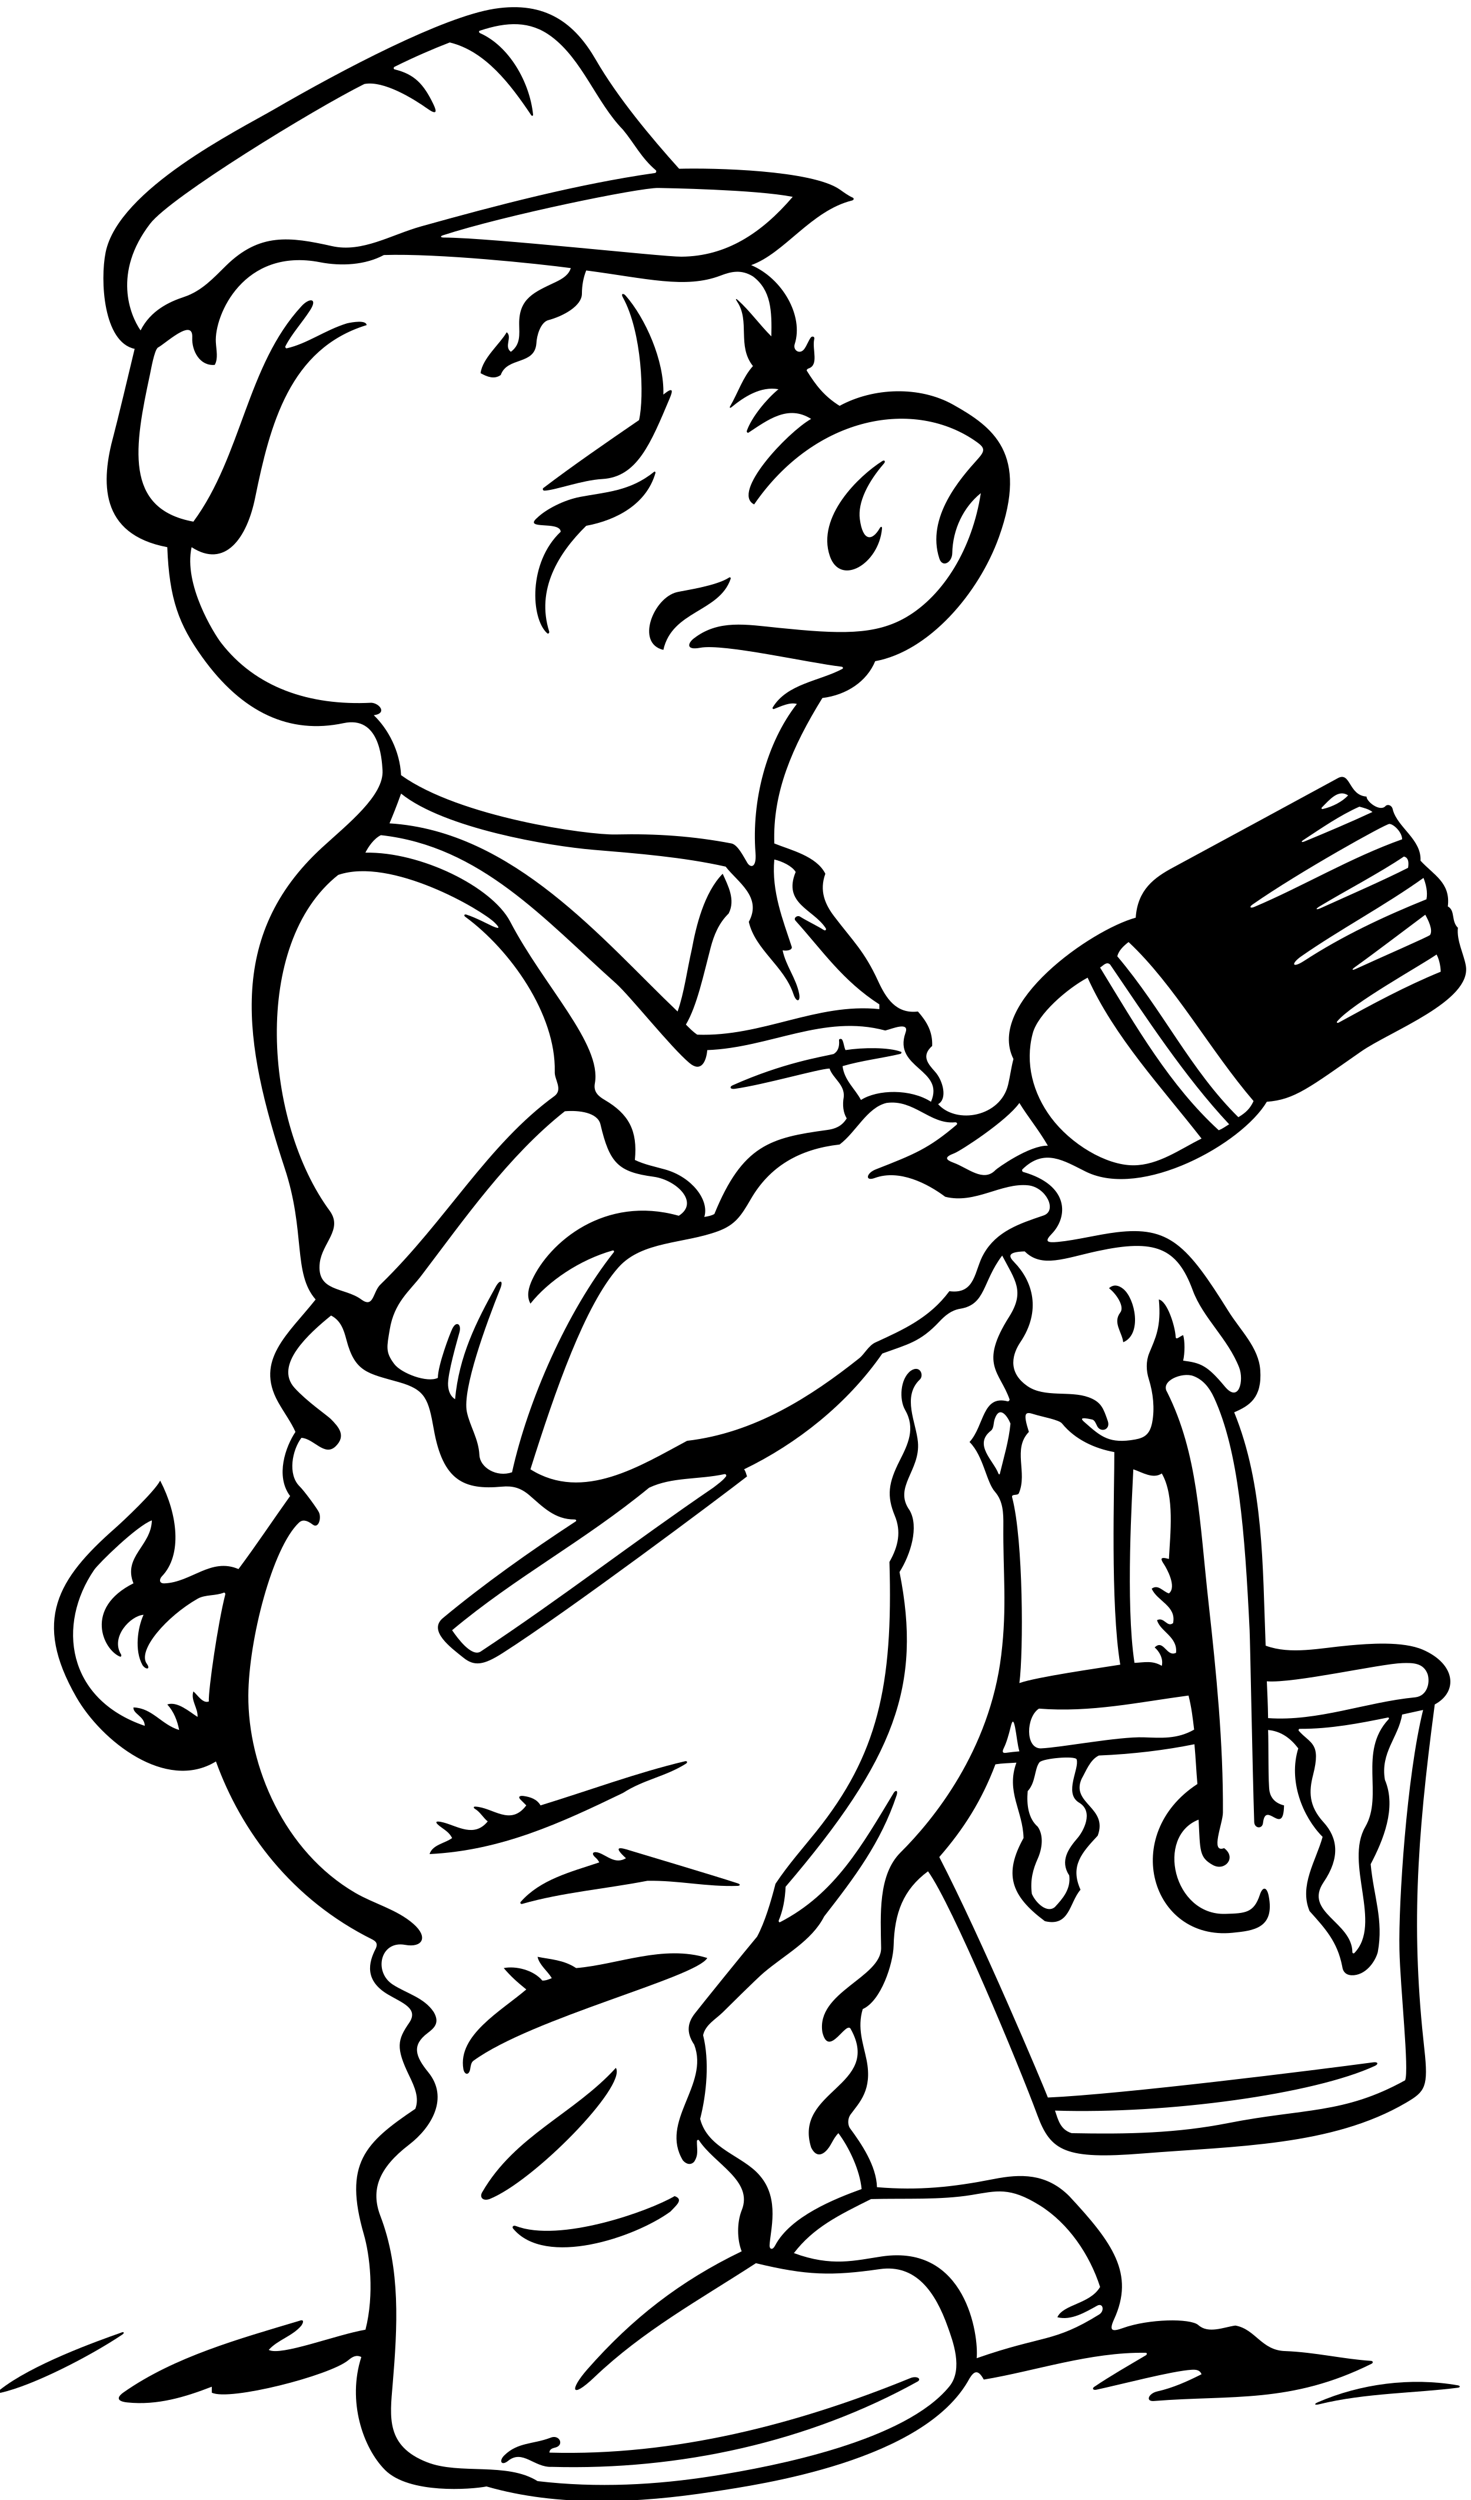
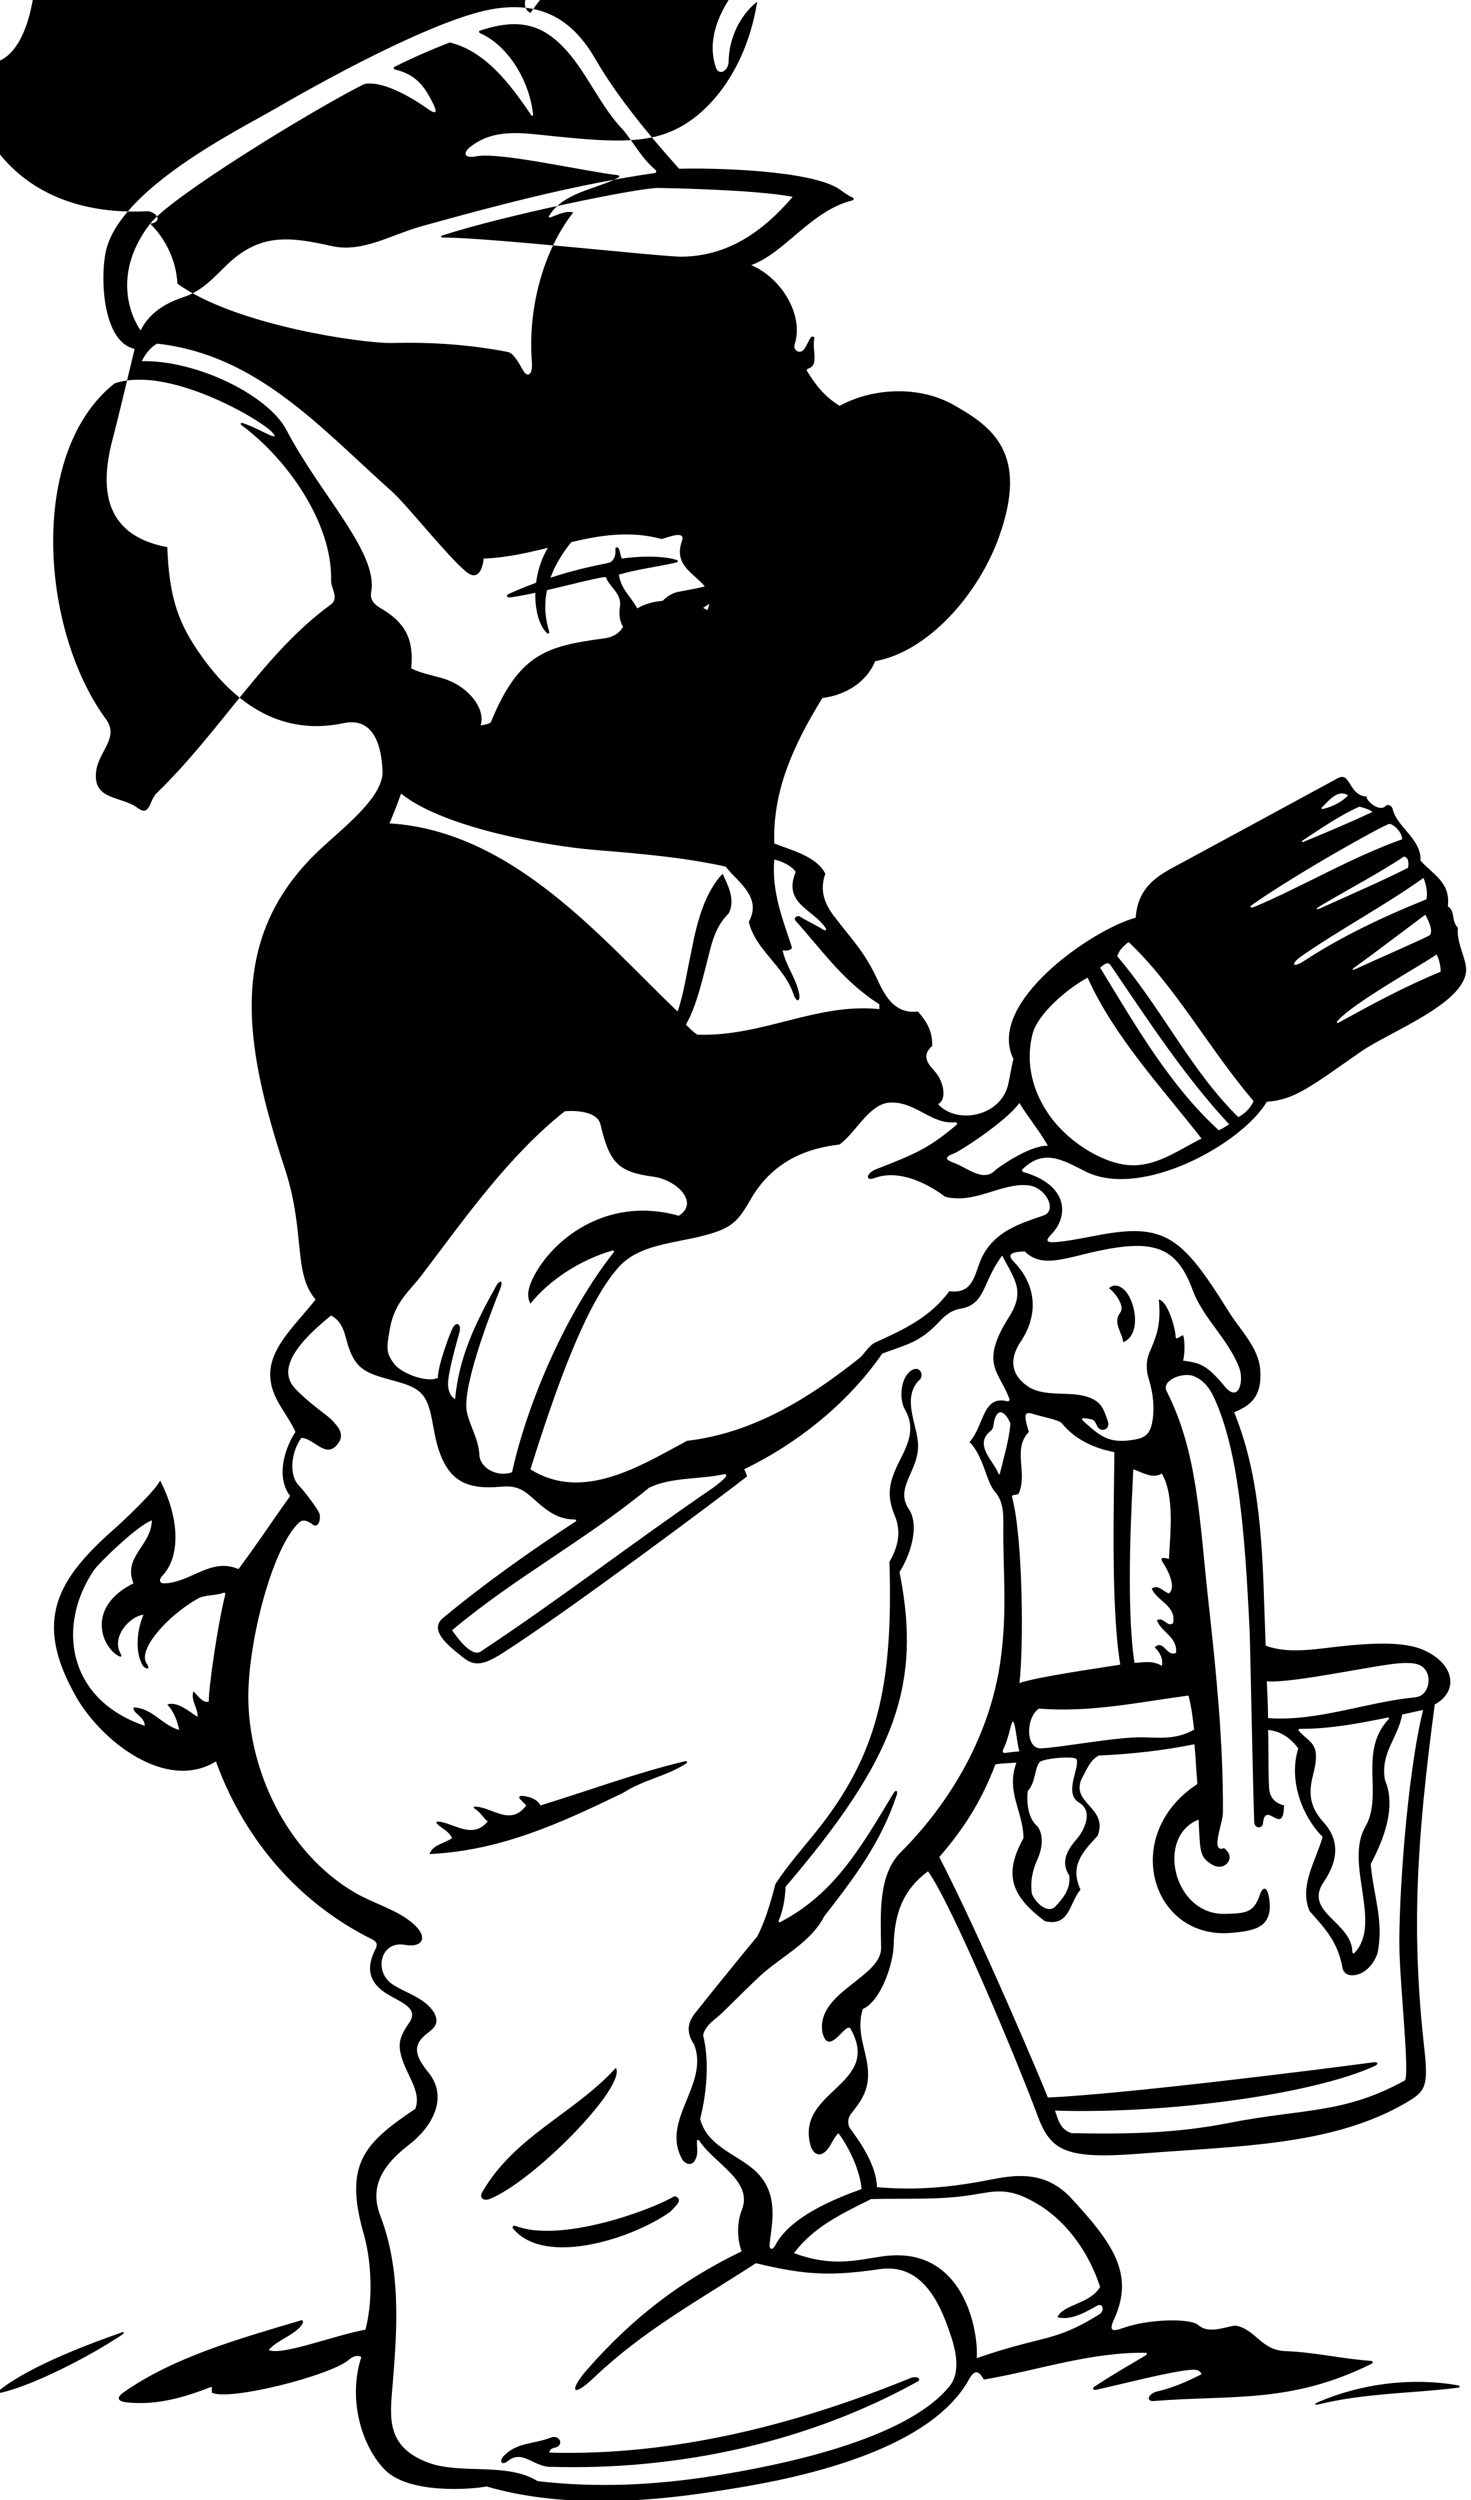
<svg xmlns="http://www.w3.org/2000/svg" version="1.1" id="svg1" width="491.127" height="834.217" viewBox="0 0 491.127 834.217">
  <defs id="defs1" />
  <g id="g1" transform="translate(-156.557,-100.982)">
-     <path id="path1" d="m 4619.25,1257.92 c -70.13,4.56 -141.65,21.81 -215.8,24.61 -59.77,1.49 -74.48,55.11 -125.13,64.05 -28.68,-3.91 -67.61,-21.51 -92.87,1.1 -19.59,17.54 -124.47,15.97 -189.45,-7.37 -25.9,-9.3 -36.23,-8.64 -22.17,22.03 52.27,114.05 -3.49,191.96 -112.6,308.97 -57.62,57.62 -122.21,56.04 -189.72,42.74 -103.26,-20.35 -187.62,-29.08 -292.9,-20.39 -1.5,53.62 -38.73,108.73 -68.52,148.95 -5.59,10.06 -4.48,24.3 2.09,33.31 21.86,30 55.55,61.08 40.33,136.75 -8.4,41.79 -23.94,80.26 -9.65,127.87 46.19,20.37 76.37,113.91 77.55,159.19 2.12,81.39 23.68,140.11 86.3,186.39 60.43,-83.67 227.14,-483.46 274.45,-611.57 33.34,-90.26 69.38,-112.01 264.53,-96.29 233.78,18.83 475.06,18.09 661.53,127.54 47.69,27.98 56.06,39.49 45.49,134.22 -32.62,292.38 -20.52,514.46 26.11,864.68 59.22,31.84 52.68,101.1 -29.23,137.04 -51,22.37 -137.32,15.32 -185.33,11.06 -75.04,-6.68 -146.62,-23.86 -209.97,-0.63 -7.82,200.9 -4.47,402.19 -78.95,585.41 37.62,16.12 70.36,36.01 65.43,105.85 -4.01,56.86 -49.26,98.8 -79.95,147.96 -104.06,166.7 -148.77,213.74 -280.48,197.88 -49.03,-5.9 -98.86,-19.48 -147.79,-24.28 -28.75,-2.82 -32.91,2.08 -15.44,20.04 41.8,42.97 44.63,122.53 -71.86,155.64 -2.02,0.58 -3.15,4.83 -1.66,6.3 55.55,54.74 104.65,21.28 159.46,-5.73 140.24,-69.1 391.08,69.21 454.22,175.4 69.27,4.84 107.21,35.91 236.66,126.05 73.58,51.24 278.72,126.59 262.83,215.67 -5.26,29.47 -23.34,62.35 -19.84,94.73 -17.5,17.13 -5.96,43.2 -25.32,53.62 7.44,59.59 -35.76,78.95 -68.53,114.7 2.74,53.3 -57.23,82.78 -69.44,127.55 -2.06,12.47 -13.7,14.83 -18.51,9.43 -13.6,-15.24 -47.6,10.82 -47.6,23.9 -46.18,2.98 -39.4,65.86 -73.77,45.18 -3.41,-2.05 -385.61,-209.14 -410.61,-222.49 -49.18,-26.27 -90.13,-56.44 -95.07,-126.57 -111.42,-30.39 -376.67,-214.9 -306.86,-354.52 -5.55,-20.35 -8.29,-43 -13.4,-64.45 -19.24,-80.76 -129.51,-100.17 -175.77,-48.76 24.05,13.12 12.41,58.86 -7.29,80.94 -17.51,19.63 -36.1,39.72 -7.61,65.04 1.49,35.75 -13.41,61.07 -35.75,86.39 -54.98,-6.52 -80.23,33.59 -100.18,76.93 -34.32,74.57 -62.96,99.81 -110.3,162.14 -22.77,29.97 -37.48,64.04 -21.9,106.52 -22.34,44.69 -87.88,59.59 -128.1,75.97 -4.49,127.36 44.33,241.38 120.65,364.95 61.08,7.45 111.72,41.71 132.58,92.36 134.5,24.45 259.61,169.2 310.63,311.2 75.37,209.79 -15.21,276.49 -115.23,332.45 -84.07,47.04 -199.77,43.24 -284.78,-3.13 -38.85,24.47 -59.63,51.71 -82.49,88.45 -0.8,1.29 1.99,4.58 3.86,5.14 27.39,8.18 9.77,47.1 14.71,72.33 2.85,8.36 -4.89,9.7 -8.02,5.91 -5.46,-6.59 -10,-20.03 -16.58,-29.06 -11.04,-15.16 -29.24,-3.63 -24.13,12.15 22.89,70.75 -30.83,164.98 -109.3,198.12 83.6,29.6 150.2,136.4 252.98,162.06 4.92,1.23 5.98,5.53 1.54,7.5 -10.9,4.82 -21.28,12.56 -31.72,19.91 -69.96,49.23 -318.05,54.64 -403.63,52.27 -70.68,78.53 -154.43,178.81 -209.14,273.47 -52.4,90.65 -125.13,148.11 -254.46,127.9 -129.57,-20.24 -381.52,-152.73 -553.77,-252.59 -88.19,-51.12 -390.27,-200.42 -422.33,-358.42 -14.09,-69.44 -6.09,-225.52 72.84,-242.13 -11.92,-50.65 -46.01,-192.14 -52.96,-217.47 -31.43,-114.5 -37.16,-247.66 134.89,-280.06 4.94,-130.68 29.36,-194.23 87.36,-275.33 101,-141.2 220.82,-194.67 355.05,-166.15 88.6,18.83 96,-84.99 97.96,-118.28 3.73,-63.2 -86.94,-134.36 -151.29,-193.32 -242.29,-221.94 -196.81,-492.31 -94.7,-803.73 53.3,-160.03 20.3,-264.54 78.02,-330.51 -68.29,-86.11 -153.36,-151.73 -94.07,-257.49 14.64,-26.13 33.11,-51.03 43.42,-74.69 -24.58,-36.49 -51.12,-110.59 -13.41,-160.87 -44.68,-62.57 -82.85,-120.48 -129.59,-183.23 -69.39,29.74 -118.59,-33.41 -185.98,-35.87 -13.89,-0.51 -13.05,10.68 -6.18,17.81 51.56,53.54 39.71,155.5 -4.46,240.01 -13.33,-26.64 -91.57,-100.47 -113.5,-119.77 -144.23,-126.96 -207.39,-230.84 -96.88,-423.59 62.67,-109.32 224.67,-238.19 350.4,-161.21 63.3,-175.22 190.05,-346.31 393.25,-446.88 10.3,-5.67 12.66,-11.36 8.21,-21.96 -18.82,-35.95 -29,-80.91 30.89,-116.06 35.63,-20.9 77.28,-34.92 52.73,-70.74 -29.25,-42.67 -34.27,-62.06 0.21,-132.96 13.69,-28.13 25.57,-55.62 15.21,-82.82 -127.22,-85.63 -180.55,-137.39 -129.06,-315.52 14.56,-50.35 26.84,-149.26 3.93,-238.61 -71.87,-12.1 -213.01,-67.03 -242.8,-50.64 22.34,25.32 59.58,34.26 81.93,61.07 8,11.92 3.09,15.35 -3.92,12.24 -152.91,-45.73 -314.56,-90.39 -441.87,-179.44 -18.75,-13.11 -17.34,-22.91 8.78,-25.67 75.54,-7.98 146.24,13.91 212.08,39.44 0,-4.47 0,-10.43 0,-14.9 43.63,-21.81 296.21,42.65 342.84,81.5 9.68,8.05 19.57,14.37 32.53,7.88 -35.79,-110.79 4.22,-227.92 59.59,-283.396 60.58,-60.703 215.64,-48.961 254.72,-41.336 178.68,-51.695 380.26,-42.343 570.18,-12.89 113.67,17.629 530.42,75.852 642.35,284.002 11.34,18.47 21.41,23.46 35.75,-2.98 130.78,21.79 265.82,69.11 406.48,67.26 3.54,-0.05 3.79,-4.31 0.35,-6.36 -43.29,-25.72 -89.01,-51.58 -129.71,-79.22 -5.58,-3.79 -3.01,-8.96 5.48,-7.13 64.21,13.82 190.14,47.13 239.32,50.07 10.89,0.65 20.61,-0.41 24.76,-11.22 -35.75,-17.87 -71.5,-34.26 -111.71,-43.2 -21.98,-5.21 -30.36,-26.62 -5.97,-23.83 193.15,15.45 342.55,-7.26 544.73,93.48 4.14,2.07 3.33,6.75 -1.21,7.04 z M 1701.32,2912.14 c -14.89,-5.95 -28.3,16.39 -38.73,25.33 -7.45,-22.34 11.92,-41.71 10.43,-64.06 -20.86,13.41 -50.65,39.85 -75.97,31.29 16.38,-17.88 25.32,-40.78 29.79,-64.06 -44.69,13.41 -67.03,55.12 -114.7,56.61 -1.49,-16.39 28.31,-22.35 28.31,-46.18 -196.96,67.05 -220.46,254.44 -127.2,390.91 11.84,17.32 108.47,111.5 145.07,124.49 -1.49,-64.05 -72.99,-90.86 -46.18,-157.9 -124.5,-62.25 -76.27,-166.62 -33.71,-183.93 2.84,-1.16 4.18,2.96 2.52,5.63 -26.96,43.55 23.66,97.01 56.51,99.36 -14.68,-32.04 -23.38,-89.18 -2.53,-126.44 8.49,-12.1 21.08,-10.85 10.71,3.56 -24.41,33.93 49.73,118.78 127.38,163.09 19.24,11 44.82,6.78 66.21,15.42 1.79,0.72 4.04,-2.14 3.4,-4.61 -18.6,-72.31 -42.75,-239.7 -41.31,-268.51 z m 2996.13,96.31 c 26.63,0.79 52.93,0.75 63.5,-27.78 6.72,-22.42 -1.49,-54.83 -31.28,-58.1 -123.64,-11.91 -244.11,-61.07 -369.24,-52.13 -0.5,34.94 -1.86,62.37 -3.16,92.35 67.14,-5.66 284.96,44.03 340.18,45.66 z m -92.91,-410.61 c -53.25,-91.42 43.94,-243.3 -27.81,-317.02 -1.57,-1.61 -4.67,-0.09 -4.69,2.16 -0.62,76.27 -123.52,100.19 -72.08,176.04 42.01,61.92 35.33,111.14 -0.39,150.27 -37.49,41.07 -36.74,77.57 -26.23,118.41 20.93,81.35 -6.76,78.09 -35.86,110.88 -1.41,1.59 -0.02,4.98 2.09,4.96 76.93,-0.54 152.4,14.26 221.48,28.34 2.52,0.51 3.74,-2.25 1.95,-4.17 -76.99,-82.35 -12.24,-189.98 -58.46,-269.87 z m -290.47,492.36 c 1.47,-30.37 7.09,-345.4 11.52,-480.46 0.53,-16.27 20.24,-18.4 22.08,-2.43 6.8,58.9 51.4,-36.84 52.8,44.15 -21.03,5.08 -32.62,17.57 -36.31,34.64 -3.89,18 -2.23,121.78 -3.73,154.54 32.78,-2.98 56.42,-20.85 75.79,-46.18 -25.33,-80.43 10.42,-171.3 61.07,-221.94 -16.38,-59.59 -59.58,-122.15 -32.77,-186.2 40.22,-44.69 70.01,-77.46 81.93,-138.53 2.05,-16.02 11.91,-23.84 29.79,-22.35 34.64,3.54 55.12,39.85 59.58,58.1 14.9,80.43 -10.43,140.02 -17.87,220.46 31.28,59.58 65.54,141.51 35.75,211.52 -11.92,68.52 34.26,107.25 43.2,163.85 19.17,4.1 39.28,8.57 52.69,11.55 -41.36,-166.84 -61.9,-483.49 -59.47,-600.52 2,-96.44 25.02,-304.41 14.22,-328.62 -154.5,-85.38 -253.95,-69.88 -443.89,-107.25 -128.11,-25.32 -251.75,-28.3 -393.26,-25.32 -28.3,8.93 -33.7,32.96 -41.71,56.6 282.48,-9.13 650.31,41.34 803.13,112.18 9.16,4.25 8.14,10.58 -3.97,8.95 -146.86,-19.74 -632.28,-80.27 -817.03,-88.35 -11.92,31.28 -166.84,398.83 -272.6,603.28 61.08,70.01 106.7,141.88 140.94,232.61 17.69,2.79 33.35,2.75 52.71,4.23 -26.81,-72.98 16.39,-120.65 17.88,-189.17 -49.72,-89.49 -33.15,-144.12 53.62,-208.55 62.56,-14.89 61.07,46.18 89.38,78.95 -26.82,59.59 2.98,92.36 43.19,135.56 26.82,71.5 -68.52,80.43 -40.21,143 10.42,17.87 20.85,47.66 43.19,58.09 84.08,3.46 166.84,13.41 239.83,28.3 3.35,-35.93 4.47,-67.03 7.45,-99.8 -195.16,-127.27 -115.47,-393.39 87.94,-373.24 52.23,5.17 106.95,10.94 91.03,92.4 -4.45,22.81 -15.01,24.87 -22.28,2.8 -15.03,-45.62 -36.64,-46.33 -86.32,-47.75 -130.52,-4.37 -175.95,194.15 -67.4,236.41 4.14,-78.28 1.23,-94.42 35.49,-113.7 30.39,-17.11 60.78,18.37 28.57,42.2 -35.75,-13.4 -3.17,61.82 -2.98,89.38 1.03,174.18 -16.67,351.45 -35.69,522.65 -23.66,212.9 -26.79,376.9 -104.33,531.98 -17.95,28.41 37.8,50.72 65.64,40.44 23.43,-8.66 40.01,-27.93 52.18,-54.42 61.53,-133.88 77.15,-334.9 89.23,-584.04 z m -554.13,498.22 c -15.64,49.16 -8.75,51.21 12.1,44.5 20.86,-6.7 64.24,-13.96 71.32,-23.64 32.77,-40.23 81.93,-62.57 131.08,-71.51 0.48,-85.45 -10.42,-381.33 14.9,-533.27 -55.12,-8.94 -209.85,-30.72 -253.23,-46.18 10.43,78.95 9.87,358.06 -17.88,464.75 -3.91,11.55 13.59,4.1 16.57,11.55 22.35,52.14 -16.57,110.6 25.14,153.8 z m 339.54,-332.73 c 5.34,-8.1 32.86,-56.05 12,-72.44 -14.89,4.47 -26.81,23.84 -43.19,11.92 13.41,-31.28 62.56,-43.2 53.62,-86.4 -14.89,-11.91 -22.34,16.39 -40.21,7.45 7.44,-28.3 52.13,-41.71 47.66,-81.93 -23.83,-11.91 -31.28,35.75 -53.63,13.41 10.43,-8.94 22.35,-26.81 17.88,-46.18 -23.65,14.15 -44.13,8.57 -68.52,7.45 -23.09,149.14 -5.4,428.44 -2.98,485.61 22.34,-7.45 49.16,-25.33 71.5,-10.43 32.77,-56.6 21.04,-151.94 17.87,-214.5 -25.03,7.15 -20.01,-1.8 -12,-13.96 z m 61.16,-328.65 c 7.47,-28.62 10.66,-56.63 14.12,-85.5 -42.77,-24.43 -83.08,-20.75 -126.2,-19.31 -64.22,2.15 -206.86,-25.6 -258.83,-27.77 -39.55,0 -36.91,78.95 -4.46,99.81 129.59,-10.43 251.74,16.39 375.37,32.77 z m -299.41,-451.35 c 4.47,-34.26 -16.38,-58.09 -35.75,-78.95 -18.99,-16.94 -47.66,8.94 -58.09,32.78 -4.62,35.78 3.29,62.63 14.71,88.15 11.26,25.17 15.58,57.94 0.19,80.17 -23.84,20.86 -28.31,55.12 -25.33,89.37 20.49,22.35 16.53,54.59 29.23,71.98 7.61,10.44 90.41,17.47 93.61,7.73 7.56,-23.06 -32.44,-83.92 5.27,-108.01 40.13,-22.93 9.93,-74.28 -2.52,-88.8 -22.78,-26.56 -45.58,-57.5 -21.32,-94.42 z m -135.93,371.43 c 3.69,-18.26 6.08,-44.48 10.81,-60.1 -11.45,-0.96 -22.52,-1.99 -33.94,-3.73 -8.33,-1.3 -9.71,2.93 -5.34,11.63 6.86,13.65 12.65,34.16 17.12,52.33 4.38,18.47 7.35,19.68 11.35,-0.13 z m 207.68,1195.08 c 143.63,30.87 198.88,8.62 238.27,-98.4 25.53,-69.35 88.3,-121.36 116.54,-193.79 12.57,-32.23 -0.4,-90.63 -36.09,-47.63 -44.5,53.58 -60.71,59.02 -104.47,64.79 4.48,19.37 4.48,49.16 0,64.06 -9.66,-3.63 -18.34,-14.1 -18.9,-3.66 -1.42,26.58 -21.08,89.07 -42.17,93.03 6.68,-69.82 -9.15,-97.75 -24.09,-134.42 -8.6,-21.11 -7.68,-44.32 -1.1,-65.29 10.89,-34.7 15.27,-73.82 8.43,-109.08 -5.76,-29.68 -19.69,-38.22 -42.29,-42.35 -65.09,-11.88 -86.64,7.32 -126.03,42.05 -11.17,9.31 -13.78,14.9 16.76,8.19 6.89,-0.74 10.15,-9.94 13.41,-16.57 8.69,-17.65 34.57,-9.54 26.69,12.92 -10.71,30.5 -15.65,47.45 -48.24,59.33 -46.34,16.89 -110.29,-1.47 -152.66,27.45 -54.4,37.13 -36,84.62 -18.47,110.68 53.41,79.42 30.89,153.24 -15.42,200.65 -14.49,14.84 -17.58,25.7 26.37,27.1 42.87,-42.87 100.68,-16.86 183.46,0.94 z m 850.31,743.85 c 5.4,-8.93 10.43,-27.69 10.43,-43.19 -87.78,-35.98 -170,-80.3 -256.06,-127.58 -3.03,-1.66 -6.22,-0.06 -3.95,2.72 36.53,44.78 211.72,141.41 249.58,168.05 z m -16.15,49.12 c -2.2,-3.65 -121.2,-55.21 -186.06,-85.05 -10.49,-4.83 -11.32,-1.91 -2.85,4.15 53.2,38.1 126.64,94.32 176.76,131.59 7.64,-13.78 19.83,-37.98 12.15,-50.69 z m -16.62,143.04 c 5.96,-14.89 11.18,-35.37 7.45,-53.62 -105.27,-42.38 -211.03,-91.96 -306.72,-154.26 -31.51,-20.51 -33.5,-6.91 -7.51,11.21 96.21,67.04 210.51,127.7 306.78,196.67 z m -38.73,25.33 c -60.5,-30.87 -153.6,-71.34 -218.25,-100.66 -13.35,-6.06 -15.57,-3.19 -3.18,4.3 60.97,36.86 152.82,85.04 211.01,124.66 13.4,-2.98 11.91,-19.18 10.42,-28.3 z m -216.28,151.48 c 19.47,19.57 41.42,46.52 65.83,30.25 -13.57,-14.93 -38.27,-28.62 -63.95,-34.32 -2.51,-0.56 -3.79,2.15 -1.88,4.07 z m -46.41,-81.7 c 46.27,30.36 91.14,61.54 140.54,83.64 10.43,-2.97 23.84,-5.95 32.78,-13.4 -55.72,-25.92 -117.07,-51.83 -170.33,-73.82 -7.97,-3.29 -9.73,-0.84 -2.99,3.58 z m -127.7,-161.83 c 116.94,81.67 334.33,202.42 343.48,202.17 10.84,-0.28 32.02,-20.75 32.02,-38.62 -128.25,-45.51 -248.83,-117.82 -371.21,-169.67 -9.82,-4.16 -13.34,-0.2 -4.29,6.12 z m -311.21,-94.15 c 116.19,-108.74 204.08,-271.11 313.78,-398.96 -8.65,-18.85 -19.57,-29.36 -38.2,-40.47 -120.66,119.16 -189.18,268.13 -303.88,403.68 3.47,14.09 14.9,25.32 28.3,35.75 z m -46.17,-56.61 c 89.37,-131.08 186.94,-281.38 298.66,-400.55 -9.31,-5.59 -16.76,-11.32 -26.07,-15.04 -122.15,111.72 -207.05,259.18 -297.92,408.15 7.45,4.46 16.39,16.38 25.33,7.44 z m -194.4,-172.46 c 12.84,48.23 85.22,111.41 137.79,139.69 67.03,-148.96 186.2,-275.57 286,-403.68 -52.55,-25.69 -107.85,-66.95 -170.93,-67.07 -69.23,-0.12 -157.74,53.83 -206.73,119.54 -45.39,60.87 -66.1,136.51 -46.13,211.52 z m -33.51,-174.61 c 20.85,-34.27 48.04,-66.66 71.5,-107.25 -46.18,1.48 -127.13,-56.48 -131.38,-60.96 -30.41,-32.03 -69.52,5.22 -105.14,18.15 -21.13,7.67 -23.49,14.36 1.41,23.72 16.3,6.14 132.33,81.65 163.61,126.34 z m -161.56,-48.59 c 4.56,0.41 7.11,-3.44 3.52,-6.5 -69.96,-59.35 -105.3,-73.56 -202.48,-111.57 -24.25,-9.48 -27.34,-30.73 -2.7,-21.66 61.46,22.61 132.33,-13.52 177.02,-47.04 75.59,-18.9 140.53,35.73 208.33,28.7 44.83,-4.66 74.06,-63.67 38.24,-75.75 -60,-20.24 -117.53,-39.35 -149.75,-95.95 -23.83,-40.22 -19.36,-102.78 -86.39,-93.84 -50,-67.56 -117.15,-97.13 -185.89,-128.72 -16.65,-7.65 -27.9,-29.67 -39.97,-39.25 -122.99,-97.72 -263.84,-187.73 -432.55,-207.41 -114.7,-61.08 -260.68,-154.92 -393.25,-71.5 62.69,199.13 137.06,412.32 221.04,506.67 59.18,66.48 164.92,58.93 250.55,90.87 42.05,15.68 57.02,37.66 81.37,79.88 47.48,82.33 121.86,125.99 223.12,137.39 41.71,31.28 68.52,92.35 117.68,104.27 69.44,9.72 109.1,-54.37 172.11,-48.59 z M 2999.82,3477.1 c -6.84,-9.94 -21.53,-20.29 -32.34,-28.7 -201.1,-137.04 -381.34,-277.06 -583.93,-411.13 -22.9,-14.15 -58.28,34.26 -71.5,53.62 160.32,134.25 329.2,221.96 494.55,357.51 57.61,27.36 123.58,19.92 189.81,34.2 2.28,0.49 5.05,-3.12 3.41,-5.5 z m -578.07,475.76 c -49.68,-89.12 -92.44,-174.61 -102.25,-282.51 -11.66,7.61 -16.42,19.87 -17.56,34.33 -2.22,28.02 24.13,116.98 28.69,134.05 5.34,19.97 -7.88,29.31 -18.02,8.6 -6.63,-13.53 -36.31,-92.08 -36.31,-123.36 -26.61,-13.3 -91.64,11.33 -109.32,34.62 -22.9,30.19 -18.67,43 -11.52,86.51 11.24,68.37 49.45,96.06 79.63,135.71 106.82,140.4 218.49,300.42 359.99,411.99 35.75,2.98 82.11,-2.98 89.37,-32.77 22.87,-97.99 45.1,-119.58 133.3,-131.48 57.05,-7.69 116.14,-64.31 63.33,-97.92 -186.17,52.62 -325.45,-67.21 -368.4,-161.33 -8.66,-18.99 -14.39,-40.07 -4,-59.13 44.73,56.28 123.01,109.76 206.41,133.36 2.69,0.77 4.55,-2.23 2.78,-4.46 -118.09,-149.38 -215.74,-372.89 -255.37,-551.94 -38.73,-13.41 -80.43,11.73 -81.93,43.2 -1.93,40.68 -24.03,72.55 -31.46,108.3 -11.74,56.48 48.2,219.87 83.86,309.09 8.44,21.11 -0.77,23.87 -11.22,5.14 z m 699.16,1071.53 c 19.36,-4.47 44.68,-16.39 53.62,-31.28 -32.95,-79.64 44.2,-93.46 75.15,-140.64 2.62,-4 -0.38,-7.59 -4.31,-5.1 -18.19,11.53 -40.81,21.77 -60.41,34.02 -6.89,3.72 -17.3,-4.09 -10.41,-10.98 67.04,-74.48 117.66,-149.9 210.01,-209.48 0,-4.47 0,-7.45 0,-11.92 -157.89,16.39 -293.45,-70.01 -457.3,-64.05 -10.9,7.71 -16.83,13.87 -28.3,25.32 28.02,47.12 44.4,125.8 62.08,192.93 8.39,31.88 20.7,61.79 45.17,85.63 17.87,34.26 -1.5,70.01 -14.9,99.8 -46.92,-47.67 -67.03,-132.57 -77.46,-189.18 -11.92,-52.13 -19.37,-110.23 -35.75,-156.41 -187.69,178.75 -411.87,452.66 -723.2,472.02 9.31,22.34 17.69,42.82 29.05,74.66 108.39,-87.54 372.82,-131.89 483.06,-141.03 112.77,-9.36 225.41,-18.41 331.75,-42.18 29.79,-38.73 92.35,-75.97 58.09,-138.54 16.19,-70.14 88.58,-110.97 112.05,-181.12 7.53,-22.5 18.19,-19.33 14.33,0.79 -7.38,38.43 -33.44,70.02 -41.47,108.83 15.83,-2.6 26.07,2.98 22.34,10.43 -20.85,64.05 -50.64,137.04 -43.19,217.48 z m 46.17,1662.39 c -78.37,-91.44 -167.04,-149.33 -279.49,-150.12 -49.01,-0.35 -477.86,47.57 -596.76,48.01 -8.49,0.03 -8.52,3.45 -2.02,5.57 154.08,50.22 493.74,119.87 541.07,118.81 14.82,-0.33 242.99,-3.84 337.2,-22.27 z M 1554,6619.38 c 51.75,67.34 407.81,285.53 537.59,350.42 48.88,9.78 125.82,-38.58 157.65,-61.21 24.64,-17.52 25.39,-9.1 15.33,11.59 -23.84,49.1 -46.81,74.23 -96.94,86.37 -2.91,0.7 -2.99,5 0.01,6.5 48.99,24.35 96.88,45.06 138.46,61.02 89.26,-21.59 152.08,-104.4 204.6,-182.55 1.82,-2.71 4.95,-1.6 4.61,1.67 -8.46,82.05 -60.44,172.06 -133.13,204.24 -2.8,1.24 -3.47,5.2 -0.97,6.03 68.4,22.82 126.47,25.49 180.01,-14.46 78.16,-58.31 112.53,-164.7 179.84,-233.89 28.03,-33.64 45.82,-70.63 82.28,-101.51 2.29,-1.94 1.1,-6.58 -1.9,-7.01 -195.43,-27.93 -398.37,-81.27 -586.42,-133.71 -76.23,-21.25 -148.39,-66.74 -224.34,-49.74 -107.14,23.97 -181.95,33.43 -266.1,-49.01 -31.26,-30.64 -60.74,-63.61 -105.59,-78.47 -35.98,-11.93 -83.69,-33.46 -108.97,-84.04 -26.36,37.96 -70.65,144.65 23.98,267.76 z m 561.43,-1233.02 c 34.26,4.47 14.89,29.8 -5.96,31.28 -155.99,-7.93 -290.85,38.11 -377.54,150.59 -16.83,21.84 -94.66,145.47 -73.81,239.69 83.42,-54.19 138.65,21.54 159.45,123.7 37.3,183.29 86.62,374.32 279.98,433.41 -1.49,13.4 -35.75,7.45 -49.16,4.47 -55.86,-17.2 -99.33,-50.91 -151.59,-62.75 -2.09,-0.47 -4.35,2.91 -3.29,5.01 15.54,30.8 42.22,59.59 62.26,90.81 19.4,30.24 -1.97,31.36 -21.48,10.28 -138.1,-149.21 -149.41,-374.92 -271.7,-540.88 -175.74,31.95 -147.4,190.66 -109.13,368.68 2.82,13.11 10.82,60.32 19.75,67.77 11.09,5.92 37.6,29.08 58.39,39.44 16.4,8.17 29.24,8.37 28.15,-14.17 -1.62,-33.17 19.04,-72.03 56.46,-68.47 9.03,16.04 3.88,36.8 2.73,57.28 -3.79,67.35 69.67,237.52 261.68,200.2 53.65,-10.43 113.83,-6.86 160.13,18.1 137.04,4.47 387.48,-21.78 469.22,-32.77 -5.02,-16.76 -19.9,-26.4 -37.7,-34.88 -52.93,-25.22 -92.84,-40.22 -91.88,-105.91 0.38,-25.45 4.06,-50.78 -20.87,-69.24 -17.87,13.4 4.47,37.23 -10.42,49.15 -16.76,-29.23 -61.08,-65.54 -65.55,-102.78 16.39,-8.94 34.27,-16.39 50.65,-4.47 16.39,46.18 84.91,23.83 89.38,78.95 0.93,20.48 10.24,51.2 28.3,58.09 40.82,10.75 85.91,36.72 86.03,66.66 0.09,20.51 3.41,40 10.79,58.47 151.87,-19.92 249.07,-46.58 337.24,-12.87 26.02,9.95 51.52,16.32 81.34,-2.02 45.62,-34.27 47.67,-86.4 46.18,-150.46 -30.37,30.37 -53.8,63.71 -83.23,90.33 -6.66,6.02 -7.25,3.67 -2.56,-3.34 32.99,-49.43 -0.83,-110.59 39.61,-161.46 -25.46,-28.14 -37.65,-67.12 -57.19,-100.69 -2.19,-3.75 -0.37,-5.48 3.05,-2.67 31.85,26.18 73.81,53.33 118.19,45.26 -30.03,-24.57 -67.57,-70.41 -79.37,-104.27 -1.07,-3.09 1.94,-6.05 4.21,-4.57 47.31,30.96 98.81,71.32 157.09,34.36 -60.27,-34.44 -201.67,-185.17 -143,-214.5 153.48,223.25 403.95,267.97 559.87,155.85 20.33,-14.62 19.42,-22.18 1.14,-42.46 -43.06,-47.77 -129.8,-146.12 -96.06,-249.2 7.84,-23.95 31.97,-9.81 32.39,13.47 1.11,60.47 28.63,115.92 71.69,150.64 -21.27,-138.25 -93.05,-255.63 -186.15,-310.55 -79.57,-46.94 -168.82,-42.79 -320.71,-27.44 -83.29,8.41 -151.89,21.5 -213.93,-26.76 -14.32,-11.14 -20.63,-30.15 16.2,-23.17 58.7,11.14 271.12,-37.85 355.19,-47.53 3.48,-0.41 4.48,-4.07 1.75,-5.52 -57.64,-30.67 -138.94,-36.86 -174.97,-96.99 -1.12,-1.86 0.99,-4.46 3.3,-3.6 16.41,6.04 39.26,17.98 57.54,12.75 -76.66,-98.35 -113.99,-243.04 -103.82,-374.08 2.95,-38.12 -12.79,-37.48 -20.56,-24.57 -10.43,17.32 -23.84,44.88 -39.48,48.6 -94.8,18.18 -188.47,25.04 -290.88,22.55 -69.78,-1.7 -391.81,43.16 -538.82,148.75 -2.98,61.08 -32.77,116.19 -68.52,150.45 z m 17.87,-300.9 c 250.98,-27.73 410.31,-211.63 589.74,-371.5 35.35,-31.5 138.39,-161.24 185.05,-200.29 29.12,-24.38 42.14,4.36 44.49,32.56 157.9,5.96 291.96,90.87 446.88,49.16 17.88,4.47 61.63,23.46 50.65,-5.96 -31.29,-89.38 99.8,-90.87 64.05,-172.79 -50.65,32.77 -134.07,31.28 -175.77,4.47 -14.9,28.3 -41.71,49.15 -46.18,84.9 47.51,13.97 100.27,20.08 144.74,30.63 2.93,0.69 4.47,4.36 1.95,5.34 -29.96,11.65 -96.64,11.12 -139.24,4.25 -4.1,8.19 -3.97,17.79 -8.33,25.9 -1.98,3.68 -8.27,2.51 -7.97,-0.75 1.7,-18.75 -3.94,-29.12 -13.63,-34.99 -30.09,-7.23 -126.55,-21.78 -253.68,-78.55 -8.12,-3.63 -6.28,-10.44 5.54,-8.75 74.67,10.64 209.55,49.68 237.85,50.96 8.94,-25.32 38.73,-40.4 35.75,-71.5 -3.54,-20.11 -1.49,-38.73 7.45,-53.62 -12.41,-20.38 -30.08,-26.53 -49.26,-29.11 -142.23,-19.12 -212.35,-37.94 -282.92,-210.72 -7.45,-4.47 -16.39,-5.96 -25.33,-7.44 13.2,41.79 -30.68,100.04 -98.17,119.04 -25.59,7.21 -52.41,12.46 -76.11,23.96 7.38,73.81 -15.62,115.38 -76.02,150.73 -15.86,9.29 -28.32,20.31 -24.44,41.28 18.2,98.54 -128.06,243.94 -212.53,405.86 -45.54,87.28 -224.75,175.78 -363.51,173.01 7.45,14.89 21.45,35.36 38.95,43.92 z m -107.25,-99.8 c 132.63,45.59 360.58,-87.45 393.29,-120.07 16.46,-16.41 7.75,-14.43 -6.47,-8.21 -7.46,3.26 -42.35,21.75 -64.93,28.76 -5.4,1.68 -7.12,-2.34 -2.74,-5.56 113.34,-83.14 227.48,-244.42 224.55,-387.97 -1.48,-19.93 20.86,-44.13 0,-61.08 -168.32,-122.14 -272.59,-312.81 -436.45,-472.2 -20.95,-18.62 -17.09,-62.13 -49.16,-38.73 -41.7,31.28 -113.2,17.88 -104.26,92.36 6.51,50.08 58.09,83.42 25.32,129.59 -165.09,223.51 -196.88,670.74 20.85,843.11 z M 3560.5,1194.06 c -110.8,-136.55 -434.79,-199.888 -592.82,-224.833 -142.96,-22.563 -290.73,-30.614 -441.13,-12.922 -77.45,48.415 -195.23,15.207 -277.42,47.395 -103.88,40.68 -93.17,113.57 -86.36,194.71 12.24,145.69 20.38,289.68 -30.77,423.14 -24.87,64.89 -4.7,119.9 71.78,178.56 58.14,44.6 100.13,118.46 48.58,181.74 -33.01,40.51 -41.87,68.09 -1.93,98.36 16.3,12.36 31.57,25.38 15.45,52.88 -24.18,36.27 -66.76,45.96 -102.39,68.71 -49.33,31.5 -31.87,111.33 30.51,99.8 43.15,-7.98 59.61,18.74 20.91,52.62 -41.63,36.47 -98.59,50.22 -146.09,77.94 -178.18,103.95 -269.33,316.98 -268.32,495.07 0.8,139.61 60.3,370.38 127.13,433.65 7.6,7.21 18.08,7.73 34.37,-4.84 15.08,-11.73 22.53,17.14 15.62,30.92 -3.96,8.56 -35.85,52.54 -48.42,64.93 -30.47,30 -18.57,90.88 4.5,121.63 31.28,-1.48 58.28,-48.59 86.39,-20.85 26.29,26.29 7.61,47.85 -12.42,68.02 -8.8,8.88 -60.26,44.1 -91.09,78.13 -52.06,57.45 36.06,136.44 91.6,181.56 24.2,-12.42 32.03,-35.76 38.37,-60.18 21.47,-82.69 53.66,-84.68 132.58,-107.13 66,-18.78 73.54,-42.25 87,-118.4 22.77,-128.93 76.02,-152.42 170.8,-143.57 26.75,2.5 47.01,-2.57 69.28,-21.69 33.07,-28.4 63.41,-61.03 113.26,-60.61 3.67,0.03 5.65,-3.07 2.79,-4.93 -113.43,-74.12 -231.08,-157.49 -333.12,-242.28 -38.6,-32.09 20.06,-74.55 51.5,-99.75 27.11,-21.73 50.22,-18.84 97.46,11.25 165.52,105.43 550.29,393.84 614.28,443.61 -1.86,5.4 -3.72,13.78 -7.45,17.88 132.58,64.05 259.2,163.85 347.08,290.47 64.42,23.41 95.07,28.92 142.77,79.62 14.35,15.24 30.22,29.01 52.77,32.71 64.72,10.6 55.09,66.98 105.36,133.45 32.06,-61.45 58.01,-89.66 17.35,-153.78 -76.13,-120.05 -23.13,-137.8 1.05,-206.64 0.86,-2.44 -2.3,-5.93 -4.55,-5.34 -63.95,16.86 -58.54,-61.01 -95.78,-101.97 35.38,-35.38 41.9,-100.55 64.06,-125.13 20.13,-23.36 21.1,-52.81 20.81,-83.42 -1.14,-119.44 9.65,-203.13 -5.3,-326.01 -29.16,-239.79 -170.79,-413.7 -252.68,-495.01 -56.87,-56.45 -50.23,-157.17 -48.84,-239.57 0.35,-74.98 -164.12,-110.85 -147.37,-212.03 16.47,-66.15 60.23,32.53 71.4,7.96 78.95,-143 -144.49,-153.43 -99.8,-296.43 9.5,-19.74 22.35,-22.35 35.75,-10.43 14.9,13.41 17.88,31.28 32.77,46.18 26.81,-35.75 53.81,-92.54 58.28,-140.21 -67.84,-24.52 -178.63,-68.72 -216.96,-141.32 -7.49,-14.2 -14.49,-8.5 -14.12,-0.18 1.65,36.93 26.2,116.14 -23.83,174.46 -41.7,50.65 -131.08,67.03 -150.44,143 16.38,64.05 23.64,145.24 7.44,210.03 5.59,26.07 31.54,39.92 49.49,57.55 10.77,10.58 83.93,83.31 102.1,98.76 54.53,46.37 121.01,80.16 152.29,141.61 76.08,97.61 142.48,185.54 181.86,303.77 4.34,13.52 -2.82,13.56 -7.38,6.03 -78.94,-130.46 -146.77,-252.82 -285.32,-324.22 -2.26,-1.17 -4.17,2.1 -2.92,5.03 9.62,22.59 15.62,50.89 16.94,83.87 274.58,321.26 342.81,505.41 286,789.49 28.3,44.68 49.16,113.95 25.32,154.91 -41.71,58.1 27.56,99.62 20.86,171.31 -4.47,49.15 -40.22,113.21 4.47,156.4 11.54,10.25 1.3,38.18 -22.35,22.35 -27.21,-20.41 -29.05,-72.66 -14.54,-97.77 27.2,-47.03 7.31,-86.99 -13.39,-127.81 -28.36,-55.95 -32.86,-88.14 -12.17,-138.24 16.14,-39.11 9.34,-75.83 -13.52,-115.83 9.51,-311.7 -29.93,-484.02 -183.35,-675.77 -33.62,-42.02 -69.78,-82.28 -102.66,-131.59 -11.91,-46.18 -26.81,-96.45 -46.17,-132.57 -33.71,-40.22 -138.68,-169.96 -156.48,-193 -16.29,-21.11 -23.5,-45.35 -1.42,-78.11 38.73,-101.29 -87.89,-192.16 -28.3,-290.47 10.05,-11.17 21.22,-11.17 28.3,-2.98 11.6,18.05 6.47,31.64 6.81,51.39 0.05,3.07 3.56,4.58 5.17,2.14 39.01,-59.54 137.35,-101.76 107.19,-175.68 -11.92,-29.79 -11.92,-72.99 0,-102.78 -154.53,-74.4 -274.69,-168.04 -386.9,-295.44 -45.79,-51.98 -42.08,-76.79 16.95,-20.55 122.76,116.93 261.22,192.55 405.7,286.2 127.54,-30.91 190.36,-32.19 310.67,-14.91 90.97,13.07 139.96,-57.19 171.3,-145.85 11.63,-32.89 39.26,-104.48 3.8,-148.17 z m 153.26,2415.22 c -4.24,-43.89 -16.56,-83.74 -26.72,-125.95 -0.54,-2.2 -2.66,-1.87 -3.57,0.59 -11.99,32.27 -63.51,72.53 -18.86,107.48 7.82,6.15 6.02,19.04 9.6,29.45 12.13,35.15 32,7.3 39.55,-11.57 z m 222.71,-2234.93 c -114.85,-71.22 -140.27,-51.26 -307.61,-109.7 5.54,57.86 -26.97,286.37 -237.79,255.32 -67.1,-9.88 -125.68,-26.91 -221.01,8.34 49.16,64.05 111.35,94.59 193.65,135.55 88.07,2.21 173.27,-2.62 252.7,10.32 62.41,10.16 94.97,21.05 170.61,-26.02 72.31,-45.02 125.71,-123.88 151.67,-204.76 -25.32,-43.2 -92.17,-43.01 -107.25,-75.97 35,-9.07 71.03,13.07 99.95,28.98 14.54,8 19.41,-12.78 5.08,-22.06" style="fill:#000000;fill-opacity:1;fill-rule:nonzero;stroke:none" transform="matrix(0.133,0,0,-0.133,0,1056)" />
+     <path id="path1" d="m 4619.25,1257.92 c -70.13,4.56 -141.65,21.81 -215.8,24.61 -59.77,1.49 -74.48,55.11 -125.13,64.05 -28.68,-3.91 -67.61,-21.51 -92.87,1.1 -19.59,17.54 -124.47,15.97 -189.45,-7.37 -25.9,-9.3 -36.23,-8.64 -22.17,22.03 52.27,114.05 -3.49,191.96 -112.6,308.97 -57.62,57.62 -122.21,56.04 -189.72,42.74 -103.26,-20.35 -187.62,-29.08 -292.9,-20.39 -1.5,53.62 -38.73,108.73 -68.52,148.95 -5.59,10.06 -4.48,24.3 2.09,33.31 21.86,30 55.55,61.08 40.33,136.75 -8.4,41.79 -23.94,80.26 -9.65,127.87 46.19,20.37 76.37,113.91 77.55,159.19 2.12,81.39 23.68,140.11 86.3,186.39 60.43,-83.67 227.14,-483.46 274.45,-611.57 33.34,-90.26 69.38,-112.01 264.53,-96.29 233.78,18.83 475.06,18.09 661.53,127.54 47.69,27.98 56.06,39.49 45.49,134.22 -32.62,292.38 -20.52,514.46 26.11,864.68 59.22,31.84 52.68,101.1 -29.23,137.04 -51,22.37 -137.32,15.32 -185.33,11.06 -75.04,-6.68 -146.62,-23.86 -209.97,-0.63 -7.82,200.9 -4.47,402.19 -78.95,585.41 37.62,16.12 70.36,36.01 65.43,105.85 -4.01,56.86 -49.26,98.8 -79.95,147.96 -104.06,166.7 -148.77,213.74 -280.48,197.88 -49.03,-5.9 -98.86,-19.48 -147.79,-24.28 -28.75,-2.82 -32.91,2.08 -15.44,20.04 41.8,42.97 44.63,122.53 -71.86,155.64 -2.02,0.58 -3.15,4.83 -1.66,6.3 55.55,54.74 104.65,21.28 159.46,-5.73 140.24,-69.1 391.08,69.21 454.22,175.4 69.27,4.84 107.21,35.91 236.66,126.05 73.58,51.24 278.72,126.59 262.83,215.67 -5.26,29.47 -23.34,62.35 -19.84,94.73 -17.5,17.13 -5.96,43.2 -25.32,53.62 7.44,59.59 -35.76,78.95 -68.53,114.7 2.74,53.3 -57.23,82.78 -69.44,127.55 -2.06,12.47 -13.7,14.83 -18.51,9.43 -13.6,-15.24 -47.6,10.82 -47.6,23.9 -46.18,2.98 -39.4,65.86 -73.77,45.18 -3.41,-2.05 -385.61,-209.14 -410.61,-222.49 -49.18,-26.27 -90.13,-56.44 -95.07,-126.57 -111.42,-30.39 -376.67,-214.9 -306.86,-354.52 -5.55,-20.35 -8.29,-43 -13.4,-64.45 -19.24,-80.76 -129.51,-100.17 -175.77,-48.76 24.05,13.12 12.41,58.86 -7.29,80.94 -17.51,19.63 -36.1,39.72 -7.61,65.04 1.49,35.75 -13.41,61.07 -35.75,86.39 -54.98,-6.52 -80.23,33.59 -100.18,76.93 -34.32,74.57 -62.96,99.81 -110.3,162.14 -22.77,29.97 -37.48,64.04 -21.9,106.52 -22.34,44.69 -87.88,59.59 -128.1,75.97 -4.49,127.36 44.33,241.38 120.65,364.95 61.08,7.45 111.72,41.71 132.58,92.36 134.5,24.45 259.61,169.2 310.63,311.2 75.37,209.79 -15.21,276.49 -115.23,332.45 -84.07,47.04 -199.77,43.24 -284.78,-3.13 -38.85,24.47 -59.63,51.71 -82.49,88.45 -0.8,1.29 1.99,4.58 3.86,5.14 27.39,8.18 9.77,47.1 14.71,72.33 2.85,8.36 -4.89,9.7 -8.02,5.91 -5.46,-6.59 -10,-20.03 -16.58,-29.06 -11.04,-15.16 -29.24,-3.63 -24.13,12.15 22.89,70.75 -30.83,164.98 -109.3,198.12 83.6,29.6 150.2,136.4 252.98,162.06 4.92,1.23 5.98,5.53 1.54,7.5 -10.9,4.82 -21.28,12.56 -31.72,19.91 -69.96,49.23 -318.05,54.64 -403.63,52.27 -70.68,78.53 -154.43,178.81 -209.14,273.47 -52.4,90.65 -125.13,148.11 -254.46,127.9 -129.57,-20.24 -381.52,-152.73 -553.77,-252.59 -88.19,-51.12 -390.27,-200.42 -422.33,-358.42 -14.09,-69.44 -6.09,-225.52 72.84,-242.13 -11.92,-50.65 -46.01,-192.14 -52.96,-217.47 -31.43,-114.5 -37.16,-247.66 134.89,-280.06 4.94,-130.68 29.36,-194.23 87.36,-275.33 101,-141.2 220.82,-194.67 355.05,-166.15 88.6,18.83 96,-84.99 97.96,-118.28 3.73,-63.2 -86.94,-134.36 -151.29,-193.32 -242.29,-221.94 -196.81,-492.31 -94.7,-803.73 53.3,-160.03 20.3,-264.54 78.02,-330.51 -68.29,-86.11 -153.36,-151.73 -94.07,-257.49 14.64,-26.13 33.11,-51.03 43.42,-74.69 -24.58,-36.49 -51.12,-110.59 -13.41,-160.87 -44.68,-62.57 -82.85,-120.48 -129.59,-183.23 -69.39,29.74 -118.59,-33.41 -185.98,-35.87 -13.89,-0.51 -13.05,10.68 -6.18,17.81 51.56,53.54 39.71,155.5 -4.46,240.01 -13.33,-26.64 -91.57,-100.47 -113.5,-119.77 -144.23,-126.96 -207.39,-230.84 -96.88,-423.59 62.67,-109.32 224.67,-238.19 350.4,-161.21 63.3,-175.22 190.05,-346.31 393.25,-446.88 10.3,-5.67 12.66,-11.36 8.21,-21.96 -18.82,-35.95 -29,-80.91 30.89,-116.06 35.63,-20.9 77.28,-34.92 52.73,-70.74 -29.25,-42.67 -34.27,-62.06 0.21,-132.96 13.69,-28.13 25.57,-55.62 15.21,-82.82 -127.22,-85.63 -180.55,-137.39 -129.06,-315.52 14.56,-50.35 26.84,-149.26 3.93,-238.61 -71.87,-12.1 -213.01,-67.03 -242.8,-50.64 22.34,25.32 59.58,34.26 81.93,61.07 8,11.92 3.09,15.35 -3.92,12.24 -152.91,-45.73 -314.56,-90.39 -441.87,-179.44 -18.75,-13.11 -17.34,-22.91 8.78,-25.67 75.54,-7.98 146.24,13.91 212.08,39.44 0,-4.47 0,-10.43 0,-14.9 43.63,-21.81 296.21,42.65 342.84,81.5 9.68,8.05 19.57,14.37 32.53,7.88 -35.79,-110.79 4.22,-227.92 59.59,-283.396 60.58,-60.703 215.64,-48.961 254.72,-41.336 178.68,-51.695 380.26,-42.343 570.18,-12.89 113.67,17.629 530.42,75.852 642.35,284.002 11.34,18.47 21.41,23.46 35.75,-2.98 130.78,21.79 265.82,69.11 406.48,67.26 3.54,-0.05 3.79,-4.31 0.35,-6.36 -43.29,-25.72 -89.01,-51.58 -129.71,-79.22 -5.58,-3.79 -3.01,-8.96 5.48,-7.13 64.21,13.82 190.14,47.13 239.32,50.07 10.89,0.65 20.61,-0.41 24.76,-11.22 -35.75,-17.87 -71.5,-34.26 -111.71,-43.2 -21.98,-5.21 -30.36,-26.62 -5.97,-23.83 193.15,15.45 342.55,-7.26 544.73,93.48 4.14,2.07 3.33,6.75 -1.21,7.04 z M 1701.32,2912.14 c -14.89,-5.95 -28.3,16.39 -38.73,25.33 -7.45,-22.34 11.92,-41.71 10.43,-64.06 -20.86,13.41 -50.65,39.85 -75.97,31.29 16.38,-17.88 25.32,-40.78 29.79,-64.06 -44.69,13.41 -67.03,55.12 -114.7,56.61 -1.49,-16.39 28.31,-22.35 28.31,-46.18 -196.96,67.05 -220.46,254.44 -127.2,390.91 11.84,17.32 108.47,111.5 145.07,124.49 -1.49,-64.05 -72.99,-90.86 -46.18,-157.9 -124.5,-62.25 -76.27,-166.62 -33.71,-183.93 2.84,-1.16 4.18,2.96 2.52,5.63 -26.96,43.55 23.66,97.01 56.51,99.36 -14.68,-32.04 -23.38,-89.18 -2.53,-126.44 8.49,-12.1 21.08,-10.85 10.71,3.56 -24.41,33.93 49.73,118.78 127.38,163.09 19.24,11 44.82,6.78 66.21,15.42 1.79,0.72 4.04,-2.14 3.4,-4.61 -18.6,-72.31 -42.75,-239.7 -41.31,-268.51 z m 2996.13,96.31 c 26.63,0.79 52.93,0.75 63.5,-27.78 6.72,-22.42 -1.49,-54.83 -31.28,-58.1 -123.64,-11.91 -244.11,-61.07 -369.24,-52.13 -0.5,34.94 -1.86,62.37 -3.16,92.35 67.14,-5.66 284.96,44.03 340.18,45.66 z m -92.91,-410.61 c -53.25,-91.42 43.94,-243.3 -27.81,-317.02 -1.57,-1.61 -4.67,-0.09 -4.69,2.16 -0.62,76.27 -123.52,100.19 -72.08,176.04 42.01,61.92 35.33,111.14 -0.39,150.27 -37.49,41.07 -36.74,77.57 -26.23,118.41 20.93,81.35 -6.76,78.09 -35.86,110.88 -1.41,1.59 -0.02,4.98 2.09,4.96 76.93,-0.54 152.4,14.26 221.48,28.34 2.52,0.51 3.74,-2.25 1.95,-4.17 -76.99,-82.35 -12.24,-189.98 -58.46,-269.87 z m -290.47,492.36 c 1.47,-30.37 7.09,-345.4 11.52,-480.46 0.53,-16.27 20.24,-18.4 22.08,-2.43 6.8,58.9 51.4,-36.84 52.8,44.15 -21.03,5.08 -32.62,17.57 -36.31,34.64 -3.89,18 -2.23,121.78 -3.73,154.54 32.78,-2.98 56.42,-20.85 75.79,-46.18 -25.33,-80.43 10.42,-171.3 61.07,-221.94 -16.38,-59.59 -59.58,-122.15 -32.77,-186.2 40.22,-44.69 70.01,-77.46 81.93,-138.53 2.05,-16.02 11.91,-23.84 29.79,-22.35 34.64,3.54 55.12,39.85 59.58,58.1 14.9,80.43 -10.43,140.02 -17.87,220.46 31.28,59.58 65.54,141.51 35.75,211.52 -11.92,68.52 34.26,107.25 43.2,163.85 19.17,4.1 39.28,8.57 52.69,11.55 -41.36,-166.84 -61.9,-483.49 -59.47,-600.52 2,-96.44 25.02,-304.41 14.22,-328.62 -154.5,-85.38 -253.95,-69.88 -443.89,-107.25 -128.11,-25.32 -251.75,-28.3 -393.26,-25.32 -28.3,8.93 -33.7,32.96 -41.71,56.6 282.48,-9.13 650.31,41.34 803.13,112.18 9.16,4.25 8.14,10.58 -3.97,8.95 -146.86,-19.74 -632.28,-80.27 -817.03,-88.35 -11.92,31.28 -166.84,398.83 -272.6,603.28 61.08,70.01 106.7,141.88 140.94,232.61 17.69,2.79 33.35,2.75 52.71,4.23 -26.81,-72.98 16.39,-120.65 17.88,-189.17 -49.72,-89.49 -33.15,-144.12 53.62,-208.55 62.56,-14.89 61.07,46.18 89.38,78.95 -26.82,59.59 2.98,92.36 43.19,135.56 26.82,71.5 -68.52,80.43 -40.21,143 10.42,17.87 20.85,47.66 43.19,58.09 84.08,3.46 166.84,13.41 239.83,28.3 3.35,-35.93 4.47,-67.03 7.45,-99.8 -195.16,-127.27 -115.47,-393.39 87.94,-373.24 52.23,5.17 106.95,10.94 91.03,92.4 -4.45,22.81 -15.01,24.87 -22.28,2.8 -15.03,-45.62 -36.64,-46.33 -86.32,-47.75 -130.52,-4.37 -175.95,194.15 -67.4,236.41 4.14,-78.28 1.23,-94.42 35.49,-113.7 30.39,-17.11 60.78,18.37 28.57,42.2 -35.75,-13.4 -3.17,61.82 -2.98,89.38 1.03,174.18 -16.67,351.45 -35.69,522.65 -23.66,212.9 -26.79,376.9 -104.33,531.98 -17.95,28.41 37.8,50.72 65.64,40.44 23.43,-8.66 40.01,-27.93 52.18,-54.42 61.53,-133.88 77.15,-334.9 89.23,-584.04 z m -554.13,498.22 c -15.64,49.16 -8.75,51.21 12.1,44.5 20.86,-6.7 64.24,-13.96 71.32,-23.64 32.77,-40.23 81.93,-62.57 131.08,-71.51 0.48,-85.45 -10.42,-381.33 14.9,-533.27 -55.12,-8.94 -209.85,-30.72 -253.23,-46.18 10.43,78.95 9.87,358.06 -17.88,464.75 -3.91,11.55 13.59,4.1 16.57,11.55 22.35,52.14 -16.57,110.6 25.14,153.8 z m 339.54,-332.73 c 5.34,-8.1 32.86,-56.05 12,-72.44 -14.89,4.47 -26.81,23.84 -43.19,11.92 13.41,-31.28 62.56,-43.2 53.62,-86.4 -14.89,-11.91 -22.34,16.39 -40.21,7.45 7.44,-28.3 52.13,-41.71 47.66,-81.93 -23.83,-11.91 -31.28,35.75 -53.63,13.41 10.43,-8.94 22.35,-26.81 17.88,-46.18 -23.65,14.15 -44.13,8.57 -68.52,7.45 -23.09,149.14 -5.4,428.44 -2.98,485.61 22.34,-7.45 49.16,-25.33 71.5,-10.43 32.77,-56.6 21.04,-151.94 17.87,-214.5 -25.03,7.15 -20.01,-1.8 -12,-13.96 z m 61.16,-328.65 c 7.47,-28.62 10.66,-56.63 14.12,-85.5 -42.77,-24.43 -83.08,-20.75 -126.2,-19.31 -64.22,2.15 -206.86,-25.6 -258.83,-27.77 -39.55,0 -36.91,78.95 -4.46,99.81 129.59,-10.43 251.74,16.39 375.37,32.77 z m -299.41,-451.35 c 4.47,-34.26 -16.38,-58.09 -35.75,-78.95 -18.99,-16.94 -47.66,8.94 -58.09,32.78 -4.62,35.78 3.29,62.63 14.71,88.15 11.26,25.17 15.58,57.94 0.19,80.17 -23.84,20.86 -28.31,55.12 -25.33,89.37 20.49,22.35 16.53,54.59 29.23,71.98 7.61,10.44 90.41,17.47 93.61,7.73 7.56,-23.06 -32.44,-83.92 5.27,-108.01 40.13,-22.93 9.93,-74.28 -2.52,-88.8 -22.78,-26.56 -45.58,-57.5 -21.32,-94.42 z m -135.93,371.43 c 3.69,-18.26 6.08,-44.48 10.81,-60.1 -11.45,-0.96 -22.52,-1.99 -33.94,-3.73 -8.33,-1.3 -9.71,2.93 -5.34,11.63 6.86,13.65 12.65,34.16 17.12,52.33 4.38,18.47 7.35,19.68 11.35,-0.13 z m 207.68,1195.08 c 143.63,30.87 198.88,8.62 238.27,-98.4 25.53,-69.35 88.3,-121.36 116.54,-193.79 12.57,-32.23 -0.4,-90.63 -36.09,-47.63 -44.5,53.58 -60.71,59.02 -104.47,64.79 4.48,19.37 4.48,49.16 0,64.06 -9.66,-3.63 -18.34,-14.1 -18.9,-3.66 -1.42,26.58 -21.08,89.07 -42.17,93.03 6.68,-69.82 -9.15,-97.75 -24.09,-134.42 -8.6,-21.11 -7.68,-44.32 -1.1,-65.29 10.89,-34.7 15.27,-73.82 8.43,-109.08 -5.76,-29.68 -19.69,-38.22 -42.29,-42.35 -65.09,-11.88 -86.64,7.32 -126.03,42.05 -11.17,9.31 -13.78,14.9 16.76,8.19 6.89,-0.74 10.15,-9.94 13.41,-16.57 8.69,-17.65 34.57,-9.54 26.69,12.92 -10.71,30.5 -15.65,47.45 -48.24,59.33 -46.34,16.89 -110.29,-1.47 -152.66,27.45 -54.4,37.13 -36,84.62 -18.47,110.68 53.41,79.42 30.89,153.24 -15.42,200.65 -14.49,14.84 -17.58,25.7 26.37,27.1 42.87,-42.87 100.68,-16.86 183.46,0.94 z m 850.31,743.85 c 5.4,-8.93 10.43,-27.69 10.43,-43.19 -87.78,-35.98 -170,-80.3 -256.06,-127.58 -3.03,-1.66 -6.22,-0.06 -3.95,2.72 36.53,44.78 211.72,141.41 249.58,168.05 z m -16.15,49.12 c -2.2,-3.65 -121.2,-55.21 -186.06,-85.05 -10.49,-4.83 -11.32,-1.91 -2.85,4.15 53.2,38.1 126.64,94.32 176.76,131.59 7.64,-13.78 19.83,-37.98 12.15,-50.69 z m -16.62,143.04 c 5.96,-14.89 11.18,-35.37 7.45,-53.62 -105.27,-42.38 -211.03,-91.96 -306.72,-154.26 -31.51,-20.51 -33.5,-6.91 -7.51,11.21 96.21,67.04 210.51,127.7 306.78,196.67 z m -38.73,25.33 c -60.5,-30.87 -153.6,-71.34 -218.25,-100.66 -13.35,-6.06 -15.57,-3.19 -3.18,4.3 60.97,36.86 152.82,85.04 211.01,124.66 13.4,-2.98 11.91,-19.18 10.42,-28.3 z m -216.28,151.48 c 19.47,19.57 41.42,46.52 65.83,30.25 -13.57,-14.93 -38.27,-28.62 -63.95,-34.32 -2.51,-0.56 -3.79,2.15 -1.88,4.07 z m -46.41,-81.7 c 46.27,30.36 91.14,61.54 140.54,83.64 10.43,-2.97 23.84,-5.95 32.78,-13.4 -55.72,-25.92 -117.07,-51.83 -170.33,-73.82 -7.97,-3.29 -9.73,-0.84 -2.99,3.58 z m -127.7,-161.83 c 116.94,81.67 334.33,202.42 343.48,202.17 10.84,-0.28 32.02,-20.75 32.02,-38.62 -128.25,-45.51 -248.83,-117.82 -371.21,-169.67 -9.82,-4.16 -13.34,-0.2 -4.29,6.12 z m -311.21,-94.15 c 116.19,-108.74 204.08,-271.11 313.78,-398.96 -8.65,-18.85 -19.57,-29.36 -38.2,-40.47 -120.66,119.16 -189.18,268.13 -303.88,403.68 3.47,14.09 14.9,25.32 28.3,35.75 z m -46.17,-56.61 c 89.37,-131.08 186.94,-281.38 298.66,-400.55 -9.31,-5.59 -16.76,-11.32 -26.07,-15.04 -122.15,111.72 -207.05,259.18 -297.92,408.15 7.45,4.46 16.39,16.38 25.33,7.44 z m -194.4,-172.46 c 12.84,48.23 85.22,111.41 137.79,139.69 67.03,-148.96 186.2,-275.57 286,-403.68 -52.55,-25.69 -107.85,-66.95 -170.93,-67.07 -69.23,-0.12 -157.74,53.83 -206.73,119.54 -45.39,60.87 -66.1,136.51 -46.13,211.52 z m -33.51,-174.61 c 20.85,-34.27 48.04,-66.66 71.5,-107.25 -46.18,1.48 -127.13,-56.48 -131.38,-60.96 -30.41,-32.03 -69.52,5.22 -105.14,18.15 -21.13,7.67 -23.49,14.36 1.41,23.72 16.3,6.14 132.33,81.65 163.61,126.34 z m -161.56,-48.59 c 4.56,0.41 7.11,-3.44 3.52,-6.5 -69.96,-59.35 -105.3,-73.56 -202.48,-111.57 -24.25,-9.48 -27.34,-30.73 -2.7,-21.66 61.46,22.61 132.33,-13.52 177.02,-47.04 75.59,-18.9 140.53,35.73 208.33,28.7 44.83,-4.66 74.06,-63.67 38.24,-75.75 -60,-20.24 -117.53,-39.35 -149.75,-95.95 -23.83,-40.22 -19.36,-102.78 -86.39,-93.84 -50,-67.56 -117.15,-97.13 -185.89,-128.72 -16.65,-7.65 -27.9,-29.67 -39.97,-39.25 -122.99,-97.72 -263.84,-187.73 -432.55,-207.41 -114.7,-61.08 -260.68,-154.92 -393.25,-71.5 62.69,199.13 137.06,412.32 221.04,506.67 59.18,66.48 164.92,58.93 250.55,90.87 42.05,15.68 57.02,37.66 81.37,79.88 47.48,82.33 121.86,125.99 223.12,137.39 41.71,31.28 68.52,92.35 117.68,104.27 69.44,9.72 109.1,-54.37 172.11,-48.59 z M 2999.82,3477.1 c -6.84,-9.94 -21.53,-20.29 -32.34,-28.7 -201.1,-137.04 -381.34,-277.06 -583.93,-411.13 -22.9,-14.15 -58.28,34.26 -71.5,53.62 160.32,134.25 329.2,221.96 494.55,357.51 57.61,27.36 123.58,19.92 189.81,34.2 2.28,0.49 5.05,-3.12 3.41,-5.5 z m -578.07,475.76 c -49.68,-89.12 -92.44,-174.61 -102.25,-282.51 -11.66,7.61 -16.42,19.87 -17.56,34.33 -2.22,28.02 24.13,116.98 28.69,134.05 5.34,19.97 -7.88,29.31 -18.02,8.6 -6.63,-13.53 -36.31,-92.08 -36.31,-123.36 -26.61,-13.3 -91.64,11.33 -109.32,34.62 -22.9,30.19 -18.67,43 -11.52,86.51 11.24,68.37 49.45,96.06 79.63,135.71 106.82,140.4 218.49,300.42 359.99,411.99 35.75,2.98 82.11,-2.98 89.37,-32.77 22.87,-97.99 45.1,-119.58 133.3,-131.48 57.05,-7.69 116.14,-64.31 63.33,-97.92 -186.17,52.62 -325.45,-67.21 -368.4,-161.33 -8.66,-18.99 -14.39,-40.07 -4,-59.13 44.73,56.28 123.01,109.76 206.41,133.36 2.69,0.77 4.55,-2.23 2.78,-4.46 -118.09,-149.38 -215.74,-372.89 -255.37,-551.94 -38.73,-13.41 -80.43,11.73 -81.93,43.2 -1.93,40.68 -24.03,72.55 -31.46,108.3 -11.74,56.48 48.2,219.87 83.86,309.09 8.44,21.11 -0.77,23.87 -11.22,5.14 z m 699.16,1071.53 c 19.36,-4.47 44.68,-16.39 53.62,-31.28 -32.95,-79.64 44.2,-93.46 75.15,-140.64 2.62,-4 -0.38,-7.59 -4.31,-5.1 -18.19,11.53 -40.81,21.77 -60.41,34.02 -6.89,3.72 -17.3,-4.09 -10.41,-10.98 67.04,-74.48 117.66,-149.9 210.01,-209.48 0,-4.47 0,-7.45 0,-11.92 -157.89,16.39 -293.45,-70.01 -457.3,-64.05 -10.9,7.71 -16.83,13.87 -28.3,25.32 28.02,47.12 44.4,125.8 62.08,192.93 8.39,31.88 20.7,61.79 45.17,85.63 17.87,34.26 -1.5,70.01 -14.9,99.8 -46.92,-47.67 -67.03,-132.57 -77.46,-189.18 -11.92,-52.13 -19.37,-110.23 -35.75,-156.41 -187.69,178.75 -411.87,452.66 -723.2,472.02 9.31,22.34 17.69,42.82 29.05,74.66 108.39,-87.54 372.82,-131.89 483.06,-141.03 112.77,-9.36 225.41,-18.41 331.75,-42.18 29.79,-38.73 92.35,-75.97 58.09,-138.54 16.19,-70.14 88.58,-110.97 112.05,-181.12 7.53,-22.5 18.19,-19.33 14.33,0.79 -7.38,38.43 -33.44,70.02 -41.47,108.83 15.83,-2.6 26.07,2.98 22.34,10.43 -20.85,64.05 -50.64,137.04 -43.19,217.48 z m 46.17,1662.39 c -78.37,-91.44 -167.04,-149.33 -279.49,-150.12 -49.01,-0.35 -477.86,47.57 -596.76,48.01 -8.49,0.03 -8.52,3.45 -2.02,5.57 154.08,50.22 493.74,119.87 541.07,118.81 14.82,-0.33 242.99,-3.84 337.2,-22.27 z M 1554,6619.38 c 51.75,67.34 407.81,285.53 537.59,350.42 48.88,9.78 125.82,-38.58 157.65,-61.21 24.64,-17.52 25.39,-9.1 15.33,11.59 -23.84,49.1 -46.81,74.23 -96.94,86.37 -2.91,0.7 -2.99,5 0.01,6.5 48.99,24.35 96.88,45.06 138.46,61.02 89.26,-21.59 152.08,-104.4 204.6,-182.55 1.82,-2.71 4.95,-1.6 4.61,1.67 -8.46,82.05 -60.44,172.06 -133.13,204.24 -2.8,1.24 -3.47,5.2 -0.97,6.03 68.4,22.82 126.47,25.49 180.01,-14.46 78.16,-58.31 112.53,-164.7 179.84,-233.89 28.03,-33.64 45.82,-70.63 82.28,-101.51 2.29,-1.94 1.1,-6.58 -1.9,-7.01 -195.43,-27.93 -398.37,-81.27 -586.42,-133.71 -76.23,-21.25 -148.39,-66.74 -224.34,-49.74 -107.14,23.97 -181.95,33.43 -266.1,-49.01 -31.26,-30.64 -60.74,-63.61 -105.59,-78.47 -35.98,-11.93 -83.69,-33.46 -108.97,-84.04 -26.36,37.96 -70.65,144.65 23.98,267.76 z c 34.26,4.47 14.89,29.8 -5.96,31.28 -155.99,-7.93 -290.85,38.11 -377.54,150.59 -16.83,21.84 -94.66,145.47 -73.81,239.69 83.42,-54.19 138.65,21.54 159.45,123.7 37.3,183.29 86.62,374.32 279.98,433.41 -1.49,13.4 -35.75,7.45 -49.16,4.47 -55.86,-17.2 -99.33,-50.91 -151.59,-62.75 -2.09,-0.47 -4.35,2.91 -3.29,5.01 15.54,30.8 42.22,59.59 62.26,90.81 19.4,30.24 -1.97,31.36 -21.48,10.28 -138.1,-149.21 -149.41,-374.92 -271.7,-540.88 -175.74,31.95 -147.4,190.66 -109.13,368.68 2.82,13.11 10.82,60.32 19.75,67.77 11.09,5.92 37.6,29.08 58.39,39.44 16.4,8.17 29.24,8.37 28.15,-14.17 -1.62,-33.17 19.04,-72.03 56.46,-68.47 9.03,16.04 3.88,36.8 2.73,57.28 -3.79,67.35 69.67,237.52 261.68,200.2 53.65,-10.43 113.83,-6.86 160.13,18.1 137.04,4.47 387.48,-21.78 469.22,-32.77 -5.02,-16.76 -19.9,-26.4 -37.7,-34.88 -52.93,-25.22 -92.84,-40.22 -91.88,-105.91 0.38,-25.45 4.06,-50.78 -20.87,-69.24 -17.87,13.4 4.47,37.23 -10.42,49.15 -16.76,-29.23 -61.08,-65.54 -65.55,-102.78 16.39,-8.94 34.27,-16.39 50.65,-4.47 16.39,46.18 84.91,23.83 89.38,78.95 0.93,20.48 10.24,51.2 28.3,58.09 40.82,10.75 85.91,36.72 86.03,66.66 0.09,20.51 3.41,40 10.79,58.47 151.87,-19.92 249.07,-46.58 337.24,-12.87 26.02,9.95 51.52,16.32 81.34,-2.02 45.62,-34.27 47.67,-86.4 46.18,-150.46 -30.37,30.37 -53.8,63.71 -83.23,90.33 -6.66,6.02 -7.25,3.67 -2.56,-3.34 32.99,-49.43 -0.83,-110.59 39.61,-161.46 -25.46,-28.14 -37.65,-67.12 -57.19,-100.69 -2.19,-3.75 -0.37,-5.48 3.05,-2.67 31.85,26.18 73.81,53.33 118.19,45.26 -30.03,-24.57 -67.57,-70.41 -79.37,-104.27 -1.07,-3.09 1.94,-6.05 4.21,-4.57 47.31,30.96 98.81,71.32 157.09,34.36 -60.27,-34.44 -201.67,-185.17 -143,-214.5 153.48,223.25 403.95,267.97 559.87,155.85 20.33,-14.62 19.42,-22.18 1.14,-42.46 -43.06,-47.77 -129.8,-146.12 -96.06,-249.2 7.84,-23.95 31.97,-9.81 32.39,13.47 1.11,60.47 28.63,115.92 71.69,150.64 -21.27,-138.25 -93.05,-255.63 -186.15,-310.55 -79.57,-46.94 -168.82,-42.79 -320.71,-27.44 -83.29,8.41 -151.89,21.5 -213.93,-26.76 -14.32,-11.14 -20.63,-30.15 16.2,-23.17 58.7,11.14 271.12,-37.85 355.19,-47.53 3.48,-0.41 4.48,-4.07 1.75,-5.52 -57.64,-30.67 -138.94,-36.86 -174.97,-96.99 -1.12,-1.86 0.99,-4.46 3.3,-3.6 16.41,6.04 39.26,17.98 57.54,12.75 -76.66,-98.35 -113.99,-243.04 -103.82,-374.08 2.95,-38.12 -12.79,-37.48 -20.56,-24.57 -10.43,17.32 -23.84,44.88 -39.48,48.6 -94.8,18.18 -188.47,25.04 -290.88,22.55 -69.78,-1.7 -391.81,43.16 -538.82,148.75 -2.98,61.08 -32.77,116.19 -68.52,150.45 z m 17.87,-300.9 c 250.98,-27.73 410.31,-211.63 589.74,-371.5 35.35,-31.5 138.39,-161.24 185.05,-200.29 29.12,-24.38 42.14,4.36 44.49,32.56 157.9,5.96 291.96,90.87 446.88,49.16 17.88,4.47 61.63,23.46 50.65,-5.96 -31.29,-89.38 99.8,-90.87 64.05,-172.79 -50.65,32.77 -134.07,31.28 -175.77,4.47 -14.9,28.3 -41.71,49.15 -46.18,84.9 47.51,13.97 100.27,20.08 144.74,30.63 2.93,0.69 4.47,4.36 1.95,5.34 -29.96,11.65 -96.64,11.12 -139.24,4.25 -4.1,8.19 -3.97,17.79 -8.33,25.9 -1.98,3.68 -8.27,2.51 -7.97,-0.75 1.7,-18.75 -3.94,-29.12 -13.63,-34.99 -30.09,-7.23 -126.55,-21.78 -253.68,-78.55 -8.12,-3.63 -6.28,-10.44 5.54,-8.75 74.67,10.64 209.55,49.68 237.85,50.96 8.94,-25.32 38.73,-40.4 35.75,-71.5 -3.54,-20.11 -1.49,-38.73 7.45,-53.62 -12.41,-20.38 -30.08,-26.53 -49.26,-29.11 -142.23,-19.12 -212.35,-37.94 -282.92,-210.72 -7.45,-4.47 -16.39,-5.96 -25.33,-7.44 13.2,41.79 -30.68,100.04 -98.17,119.04 -25.59,7.21 -52.41,12.46 -76.11,23.96 7.38,73.81 -15.62,115.38 -76.02,150.73 -15.86,9.29 -28.32,20.31 -24.44,41.28 18.2,98.54 -128.06,243.94 -212.53,405.86 -45.54,87.28 -224.75,175.78 -363.51,173.01 7.45,14.89 21.45,35.36 38.95,43.92 z m -107.25,-99.8 c 132.63,45.59 360.58,-87.45 393.29,-120.07 16.46,-16.41 7.75,-14.43 -6.47,-8.21 -7.46,3.26 -42.35,21.75 -64.93,28.76 -5.4,1.68 -7.12,-2.34 -2.74,-5.56 113.34,-83.14 227.48,-244.42 224.55,-387.97 -1.48,-19.93 20.86,-44.13 0,-61.08 -168.32,-122.14 -272.59,-312.81 -436.45,-472.2 -20.95,-18.62 -17.09,-62.13 -49.16,-38.73 -41.7,31.28 -113.2,17.88 -104.26,92.36 6.51,50.08 58.09,83.42 25.32,129.59 -165.09,223.51 -196.88,670.74 20.85,843.11 z M 3560.5,1194.06 c -110.8,-136.55 -434.79,-199.888 -592.82,-224.833 -142.96,-22.563 -290.73,-30.614 -441.13,-12.922 -77.45,48.415 -195.23,15.207 -277.42,47.395 -103.88,40.68 -93.17,113.57 -86.36,194.71 12.24,145.69 20.38,289.68 -30.77,423.14 -24.87,64.89 -4.7,119.9 71.78,178.56 58.14,44.6 100.13,118.46 48.58,181.74 -33.01,40.51 -41.87,68.09 -1.93,98.36 16.3,12.36 31.57,25.38 15.45,52.88 -24.18,36.27 -66.76,45.96 -102.39,68.71 -49.33,31.5 -31.87,111.33 30.51,99.8 43.15,-7.98 59.61,18.74 20.91,52.62 -41.63,36.47 -98.59,50.22 -146.09,77.94 -178.18,103.95 -269.33,316.98 -268.32,495.07 0.8,139.61 60.3,370.38 127.13,433.65 7.6,7.21 18.08,7.73 34.37,-4.84 15.08,-11.73 22.53,17.14 15.62,30.92 -3.96,8.56 -35.85,52.54 -48.42,64.93 -30.47,30 -18.57,90.88 4.5,121.63 31.28,-1.48 58.28,-48.59 86.39,-20.85 26.29,26.29 7.61,47.85 -12.42,68.02 -8.8,8.88 -60.26,44.1 -91.09,78.13 -52.06,57.45 36.06,136.44 91.6,181.56 24.2,-12.42 32.03,-35.76 38.37,-60.18 21.47,-82.69 53.66,-84.68 132.58,-107.13 66,-18.78 73.54,-42.25 87,-118.4 22.77,-128.93 76.02,-152.42 170.8,-143.57 26.75,2.5 47.01,-2.57 69.28,-21.69 33.07,-28.4 63.41,-61.03 113.26,-60.61 3.67,0.03 5.65,-3.07 2.79,-4.93 -113.43,-74.12 -231.08,-157.49 -333.12,-242.28 -38.6,-32.09 20.06,-74.55 51.5,-99.75 27.11,-21.73 50.22,-18.84 97.46,11.25 165.52,105.43 550.29,393.84 614.28,443.61 -1.86,5.4 -3.72,13.78 -7.45,17.88 132.58,64.05 259.2,163.85 347.08,290.47 64.42,23.41 95.07,28.92 142.77,79.62 14.35,15.24 30.22,29.01 52.77,32.71 64.72,10.6 55.09,66.98 105.36,133.45 32.06,-61.45 58.01,-89.66 17.35,-153.78 -76.13,-120.05 -23.13,-137.8 1.05,-206.64 0.86,-2.44 -2.3,-5.93 -4.55,-5.34 -63.95,16.86 -58.54,-61.01 -95.78,-101.97 35.38,-35.38 41.9,-100.55 64.06,-125.13 20.13,-23.36 21.1,-52.81 20.81,-83.42 -1.14,-119.44 9.65,-203.13 -5.3,-326.01 -29.16,-239.79 -170.79,-413.7 -252.68,-495.01 -56.87,-56.45 -50.23,-157.17 -48.84,-239.57 0.35,-74.98 -164.12,-110.85 -147.37,-212.03 16.47,-66.15 60.23,32.53 71.4,7.96 78.95,-143 -144.49,-153.43 -99.8,-296.43 9.5,-19.74 22.35,-22.35 35.75,-10.43 14.9,13.41 17.88,31.28 32.77,46.18 26.81,-35.75 53.81,-92.54 58.28,-140.21 -67.84,-24.52 -178.63,-68.72 -216.96,-141.32 -7.49,-14.2 -14.49,-8.5 -14.12,-0.18 1.65,36.93 26.2,116.14 -23.83,174.46 -41.7,50.65 -131.08,67.03 -150.44,143 16.38,64.05 23.64,145.24 7.44,210.03 5.59,26.07 31.54,39.92 49.49,57.55 10.77,10.58 83.93,83.31 102.1,98.76 54.53,46.37 121.01,80.16 152.29,141.61 76.08,97.61 142.48,185.54 181.86,303.77 4.34,13.52 -2.82,13.56 -7.38,6.03 -78.94,-130.46 -146.77,-252.82 -285.32,-324.22 -2.26,-1.17 -4.17,2.1 -2.92,5.03 9.62,22.59 15.62,50.89 16.94,83.87 274.58,321.26 342.81,505.41 286,789.49 28.3,44.68 49.16,113.95 25.32,154.91 -41.71,58.1 27.56,99.62 20.86,171.31 -4.47,49.15 -40.22,113.21 4.47,156.4 11.54,10.25 1.3,38.18 -22.35,22.35 -27.21,-20.41 -29.05,-72.66 -14.54,-97.77 27.2,-47.03 7.31,-86.99 -13.39,-127.81 -28.36,-55.95 -32.86,-88.14 -12.17,-138.24 16.14,-39.11 9.34,-75.83 -13.52,-115.83 9.51,-311.7 -29.93,-484.02 -183.35,-675.77 -33.62,-42.02 -69.78,-82.28 -102.66,-131.59 -11.91,-46.18 -26.81,-96.45 -46.17,-132.57 -33.71,-40.22 -138.68,-169.96 -156.48,-193 -16.29,-21.11 -23.5,-45.35 -1.42,-78.11 38.73,-101.29 -87.89,-192.16 -28.3,-290.47 10.05,-11.17 21.22,-11.17 28.3,-2.98 11.6,18.05 6.47,31.64 6.81,51.39 0.05,3.07 3.56,4.58 5.17,2.14 39.01,-59.54 137.35,-101.76 107.19,-175.68 -11.92,-29.79 -11.92,-72.99 0,-102.78 -154.53,-74.4 -274.69,-168.04 -386.9,-295.44 -45.79,-51.98 -42.08,-76.79 16.95,-20.55 122.76,116.93 261.22,192.55 405.7,286.2 127.54,-30.91 190.36,-32.19 310.67,-14.91 90.97,13.07 139.96,-57.19 171.3,-145.85 11.63,-32.89 39.26,-104.48 3.8,-148.17 z m 153.26,2415.22 c -4.24,-43.89 -16.56,-83.74 -26.72,-125.95 -0.54,-2.2 -2.66,-1.87 -3.57,0.59 -11.99,32.27 -63.51,72.53 -18.86,107.48 7.82,6.15 6.02,19.04 9.6,29.45 12.13,35.15 32,7.3 39.55,-11.57 z m 222.71,-2234.93 c -114.85,-71.22 -140.27,-51.26 -307.61,-109.7 5.54,57.86 -26.97,286.37 -237.79,255.32 -67.1,-9.88 -125.68,-26.91 -221.01,8.34 49.16,64.05 111.35,94.59 193.65,135.55 88.07,2.21 173.27,-2.62 252.7,10.32 62.41,10.16 94.97,21.05 170.61,-26.02 72.31,-45.02 125.71,-123.88 151.67,-204.76 -25.32,-43.2 -92.17,-43.01 -107.25,-75.97 35,-9.07 71.03,13.07 99.95,28.98 14.54,8 19.41,-12.78 5.08,-22.06" style="fill:#000000;fill-opacity:1;fill-rule:nonzero;stroke:none" transform="matrix(0.133,0,0,-0.133,0,1056)" />
    <path id="path2" d="m 2544.04,5949.66 c 27.95,1.28 93.48,26.27 145.21,29.24 87,5 120.83,87.92 168.88,202.02 7.78,18.47 10.6,31.26 -15.78,9.83 2.85,85.64 -45.62,192.31 -94.53,248.09 -6.42,7.32 -12.72,5.14 -6.84,-4.79 47.86,-86.78 53.87,-249.57 40.3,-307.36 -83.78,-57.41 -166.15,-114.13 -240.34,-170.48 -2.32,-1.76 -1.19,-6.75 3.1,-6.55" style="fill:#000000;fill-opacity:1;fill-rule:nonzero;stroke:none" transform="matrix(0.133,0,0,-0.133,0,1056)" />
    <path id="path3" d="m 3391.23,5854.29 c 0.52,5.66 -2.75,6.36 -5.62,1.35 -19.02,-33.17 -42.67,-33.76 -50.07,22.74 -5.58,42.55 20.98,93.78 60.69,139.5 4.4,5.06 1.43,9.64 -4.19,6.1 -58.31,-36.81 -165.79,-139.38 -131.73,-238.49 26.27,-76.45 122.71,-20.44 130.92,68.8" style="fill:#000000;fill-opacity:1;fill-rule:nonzero;stroke:none" transform="matrix(0.133,0,0,-0.133,0,1056)" />
    <path id="path4" d="m 2584.65,5846.65 c -82.01,-77.32 -75.24,-217.6 -33.93,-254.73 2.73,-2.45 6.09,1.11 4.99,4.62 -32.9,104.35 22.38,195.83 92.99,265 77.9,14.43 151.61,55.4 173.77,132.38 0.73,2.51 -1.59,4.56 -3.4,3.09 -60.01,-49.14 -122.71,-50.96 -185.58,-62.96 -41.7,-7.97 -85.71,-31.35 -106.94,-51.65 -38.72,-32.77 56.61,-7.45 58.1,-35.75" style="fill:#000000;fill-opacity:1;fill-rule:nonzero;stroke:none" transform="matrix(0.133,0,0,-0.133,0,1056)" />
    <path id="path5" d="m 2842.35,5550.22 c 22.21,98.96 140.06,94.24 168.88,178.12 0.9,2.61 -1.19,5.09 -3.33,3.67 -32.55,-21.64 -113.68,-32.63 -131.47,-36.93 -59.17,-14.27 -104.28,-128.48 -34.08,-144.86" style="fill:#000000;fill-opacity:1;fill-rule:nonzero;stroke:none" transform="matrix(0.133,0,0,-0.133,0,1056)" />
    <path id="path6" d="m 3989.34,3887.83 c -19.37,-25.32 4.47,-49.16 7.45,-74.48 47.9,20.1 30.13,109.3 0.02,133.81 -11.23,9.14 -23.94,12.39 -35.77,1.74 17.87,-13.4 40.03,-45.99 28.3,-61.07" style="fill:#000000;fill-opacity:1;fill-rule:nonzero;stroke:none" transform="matrix(0.133,0,0,-0.133,0,1056)" />
    <path id="path7" d="m 2898.78,2755.91 c 5.03,3.16 3.66,7.66 -2.05,6.31 -120.91,-28.64 -241.82,-73.77 -362.73,-110.76 -8.93,15.65 -25.41,21.23 -43.15,23.68 -12,1.24 -12.39,-3.88 -7.03,-9.25 5.43,-5.42 11.44,-11.43 14.43,-14.43 -40.22,-53.62 -84.06,-4.68 -128.27,-3.05 -4.9,0.18 -4.39,-3.46 -0.18,-5.95 12.64,-7.48 20.46,-22.28 31.63,-31.21 -33.67,-41.16 -74.65,-12.36 -110.7,-2.77 -22.25,5.92 -25.04,1.28 -3.44,-13.72 9.12,-6.69 18.53,-12.76 24.76,-25.22 -17.87,-13.41 -49.15,-16.39 -56.6,-40.22 180.24,8.94 328.64,77.64 485.61,153.43 52.95,33.94 105.9,40.66 157.72,73.16" style="fill:#000000;fill-opacity:1;fill-rule:nonzero;stroke:none" transform="matrix(0.133,0,0,-0.133,0,1056)" />
-     <path id="path8" d="m 2748.51,2518.89 c -26.82,-15.64 -46.09,5.59 -67.24,13.41 -13.61,5.03 -21.91,-0.32 -9.85,-11.17 3.72,-3.36 7.08,-6.71 10.06,-12.67 -72.48,-24.16 -147.66,-42.89 -197.1,-98.88 -2.39,-2.7 -0.03,-6.28 3.47,-5.28 100.07,28.81 210.65,37.84 314.28,57.99 78.21,1.39 148.56,-15.54 227.01,-12.75 5.23,0.19 7.97,3.75 0.18,6.3 -60.23,19.8 -260.66,79.32 -271.01,82.62 -23.58,7.55 -44.67,12.3 -9.8,-19.57" style="fill:#000000;fill-opacity:1;fill-rule:nonzero;stroke:none" transform="matrix(0.133,0,0,-0.133,0,1056)" />
-     <path id="path9" d="m 2952.58,2268.64 c -110.23,34.26 -223.44,-16.39 -329.2,-25.32 -31.28,20.85 -64.47,21.69 -96.83,28.3 4.47,-20.85 25.33,-35.75 35.76,-53.63 -7.45,-2.97 -16.27,-6.56 -23.84,-5.95 -22.34,26.81 -67.03,37.23 -96.82,31.28 17.87,-20.86 32.77,-34.27 56.6,-53.63 -64.32,-54.79 -172.41,-114.8 -157.92,-199.64 2.44,-14.31 14.2,-17.4 17.2,0.49 1.28,7.63 2.29,16.11 8.15,20.4 147.47,107.25 559.16,208.73 586.9,257.7" style="fill:#000000;fill-opacity:1;fill-rule:nonzero;stroke:none" transform="matrix(0.133,0,0,-0.133,0,1056)" />
    <path id="path10" d="m 2723.18,1993.06 c -104.27,-114.7 -253.23,-169.81 -335.16,-311.32 -7.82,-12.29 0,-23.83 17.88,-17.88 111.72,44.69 344.84,283.03 317.28,329.2" style="fill:#000000;fill-opacity:1;fill-rule:nonzero;stroke:none" transform="matrix(0.133,0,0,-0.133,0,1056)" />
    <path id="path11" d="m 2471.64,1596.41 c -5.87,2.27 -10.07,-2.22 -6.34,-6.71 81.03,-97.67 305.21,-22.63 394.93,42.88 14.33,15.46 33.88,30.35 10.42,38.73 -64.82,-38.13 -288.79,-117.61 -399.01,-74.9" style="fill:#000000;fill-opacity:1;fill-rule:nonzero;stroke:none" transform="matrix(0.133,0,0,-0.133,0,1056)" />
    <path id="path12" d="m 1480.58,1328.55 c -59.1,-20.82 -223.72,-79.57 -304.28,-143.78 -3.95,-3.15 -2.03,-7.86 2.89,-6.75 83.58,18.91 226.85,93.41 304.89,145.85 6.33,4.26 4.28,8.36 -3.5,4.68" style="fill:#000000;fill-opacity:1;fill-rule:nonzero;stroke:none" transform="matrix(0.133,0,0,-0.133,0,1056)" />
    <path id="path13" d="m 3461.09,1214.19 c -281.53,-114.7 -590.44,-195.32 -904.74,-186.39 0,8.94 8.19,11.18 15.27,12.85 22.92,6.29 9.56,34.38 -13.39,24.2 -42.64,-16.14 -81.21,-10.81 -114.92,-43.71 -14.55,-14.2 -7.69,-27.331 8.79,-14.42 37.06,30.46 65.89,-16.9 110.21,-14.665 321.75,-8.938 644.99,62.565 919.08,214.505 9.49,6.7 -3.54,15.08 -20.3,7.63" style="fill:#000000;fill-opacity:1;fill-rule:nonzero;stroke:none" transform="matrix(0.133,0,0,-0.133,0,1056)" />
    <path id="path14" d="m 4837.11,1196.55 c -118.7,20.81 -245.06,3.77 -351.63,-42.32 -10.67,-4.61 -8.5,-8 3.18,-5.12 115.07,28.4 244,27.89 348.48,41.55 5.97,0.79 5.89,4.85 -0.03,5.89" style="fill:#000000;fill-opacity:1;fill-rule:nonzero;stroke:none" transform="matrix(0.133,0,0,-0.133,0,1056)" />
  </g>
</svg>